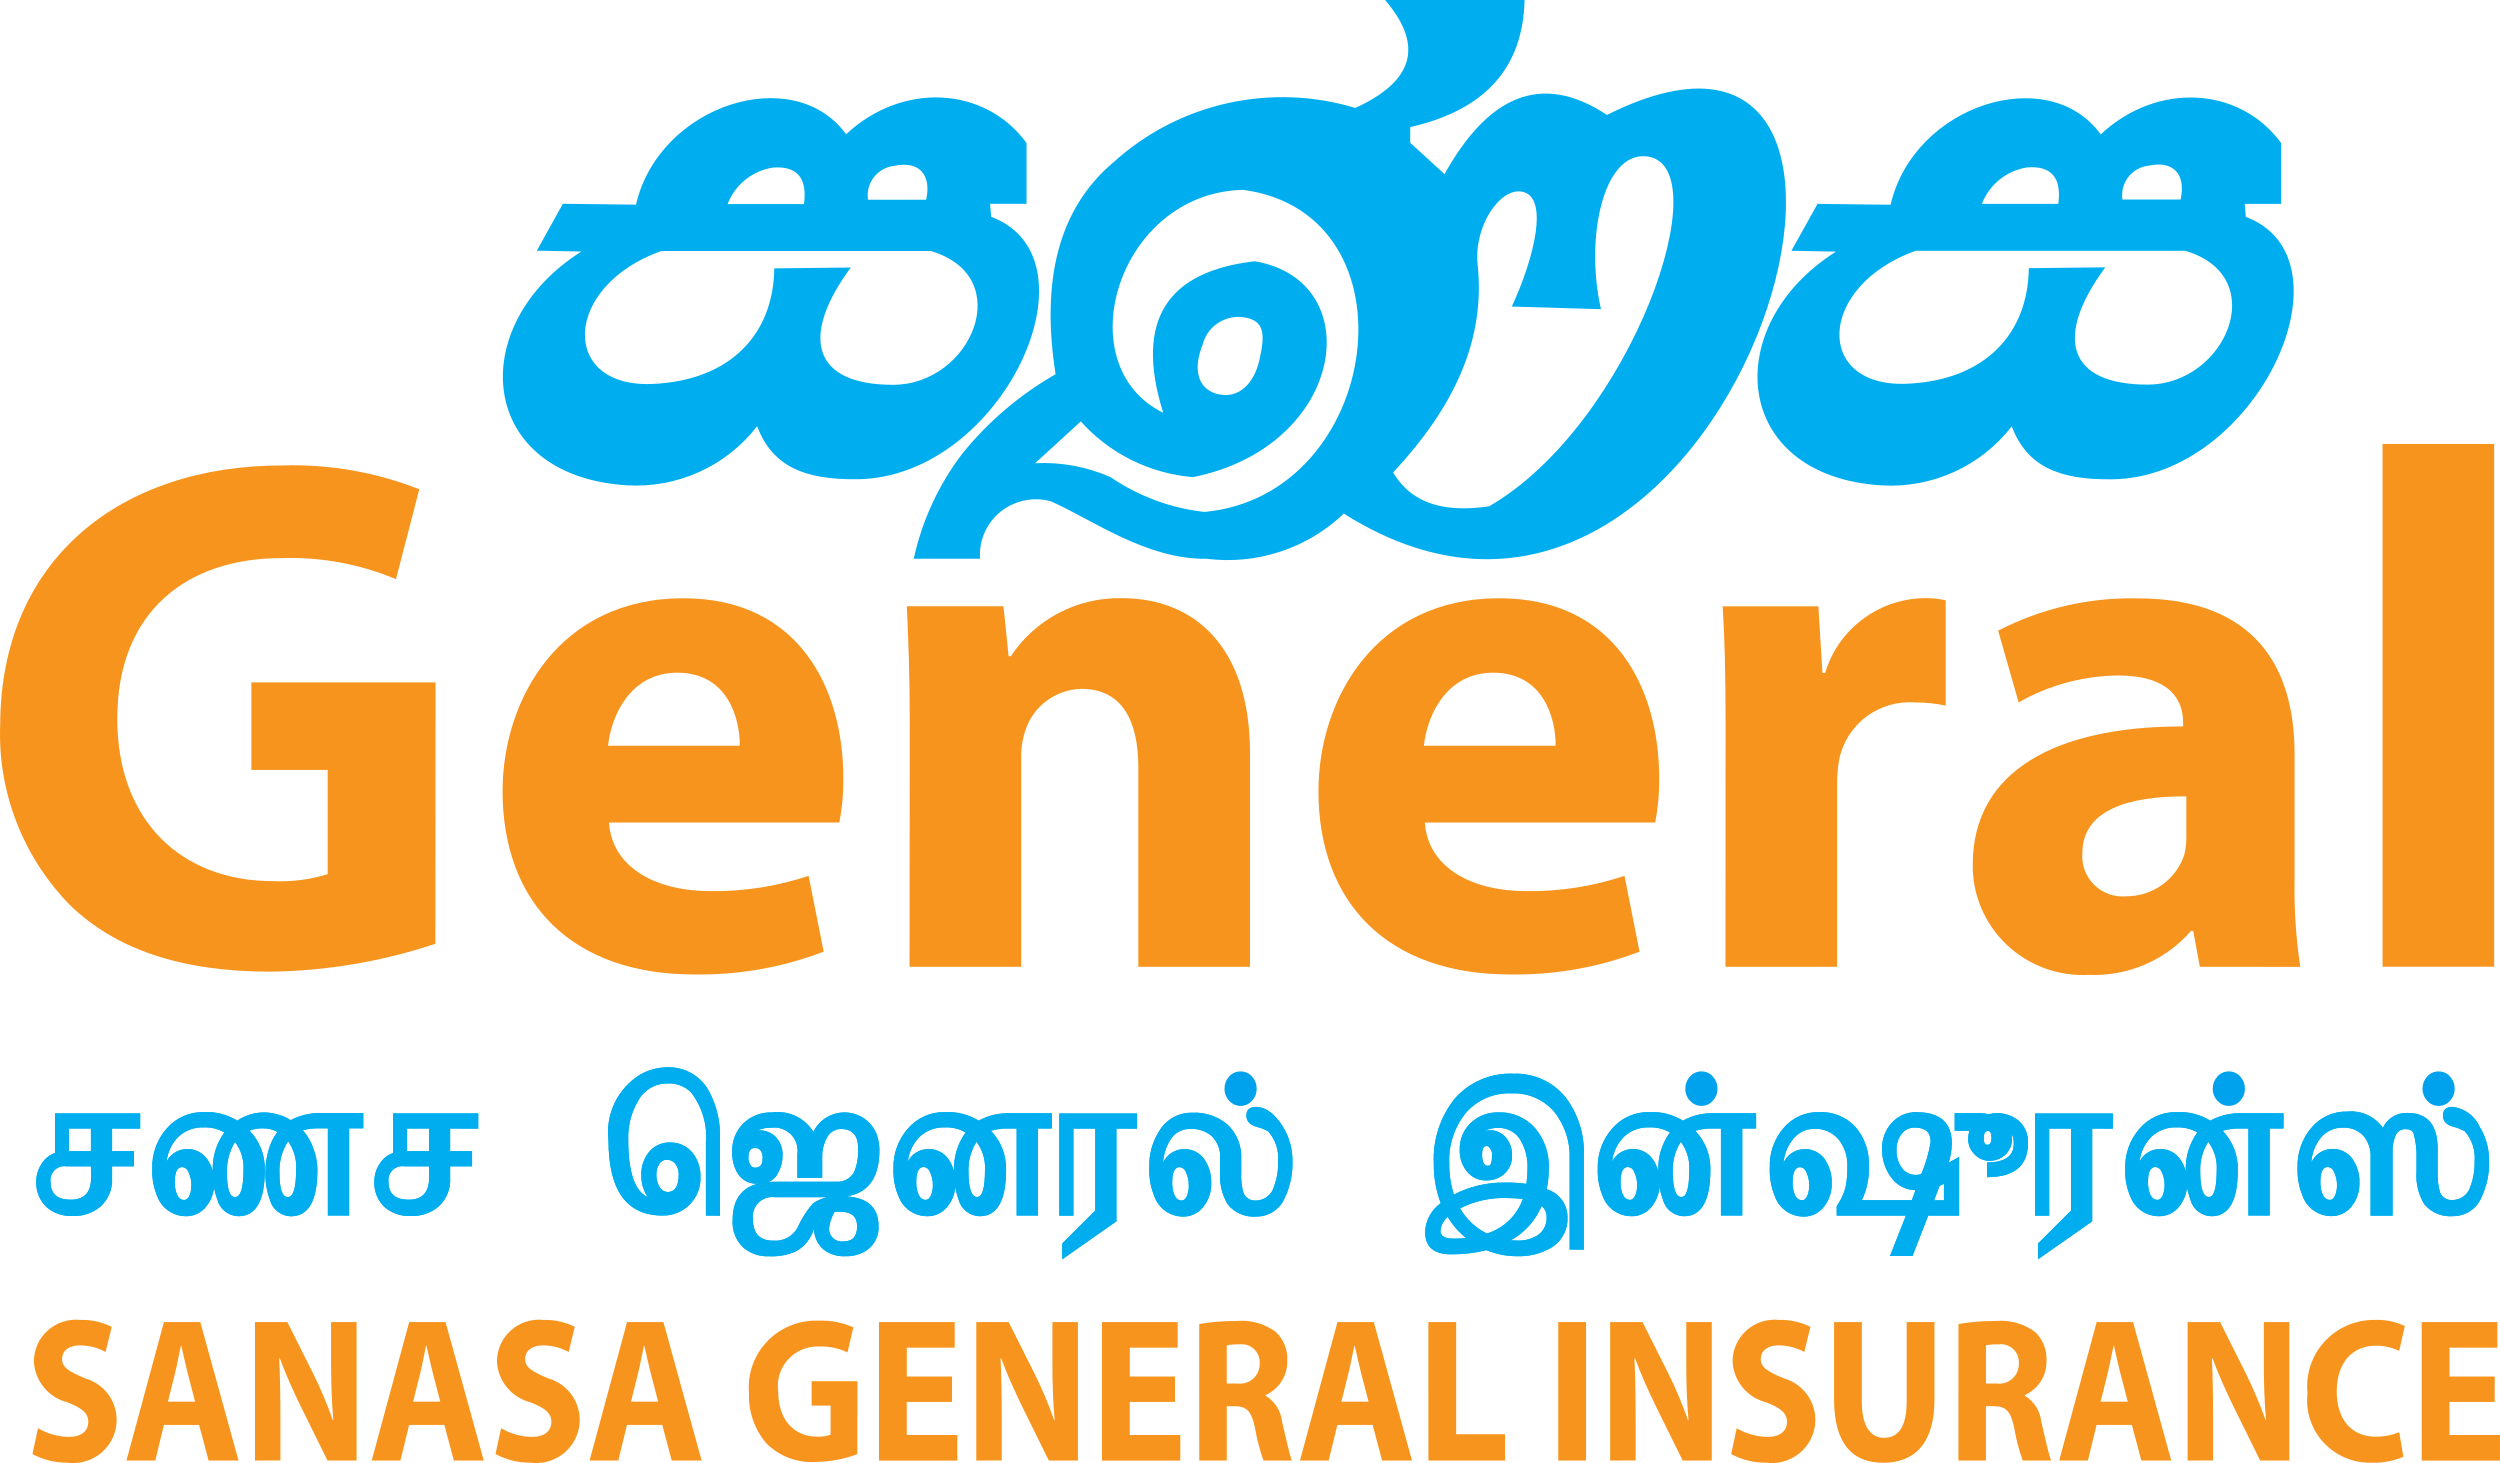
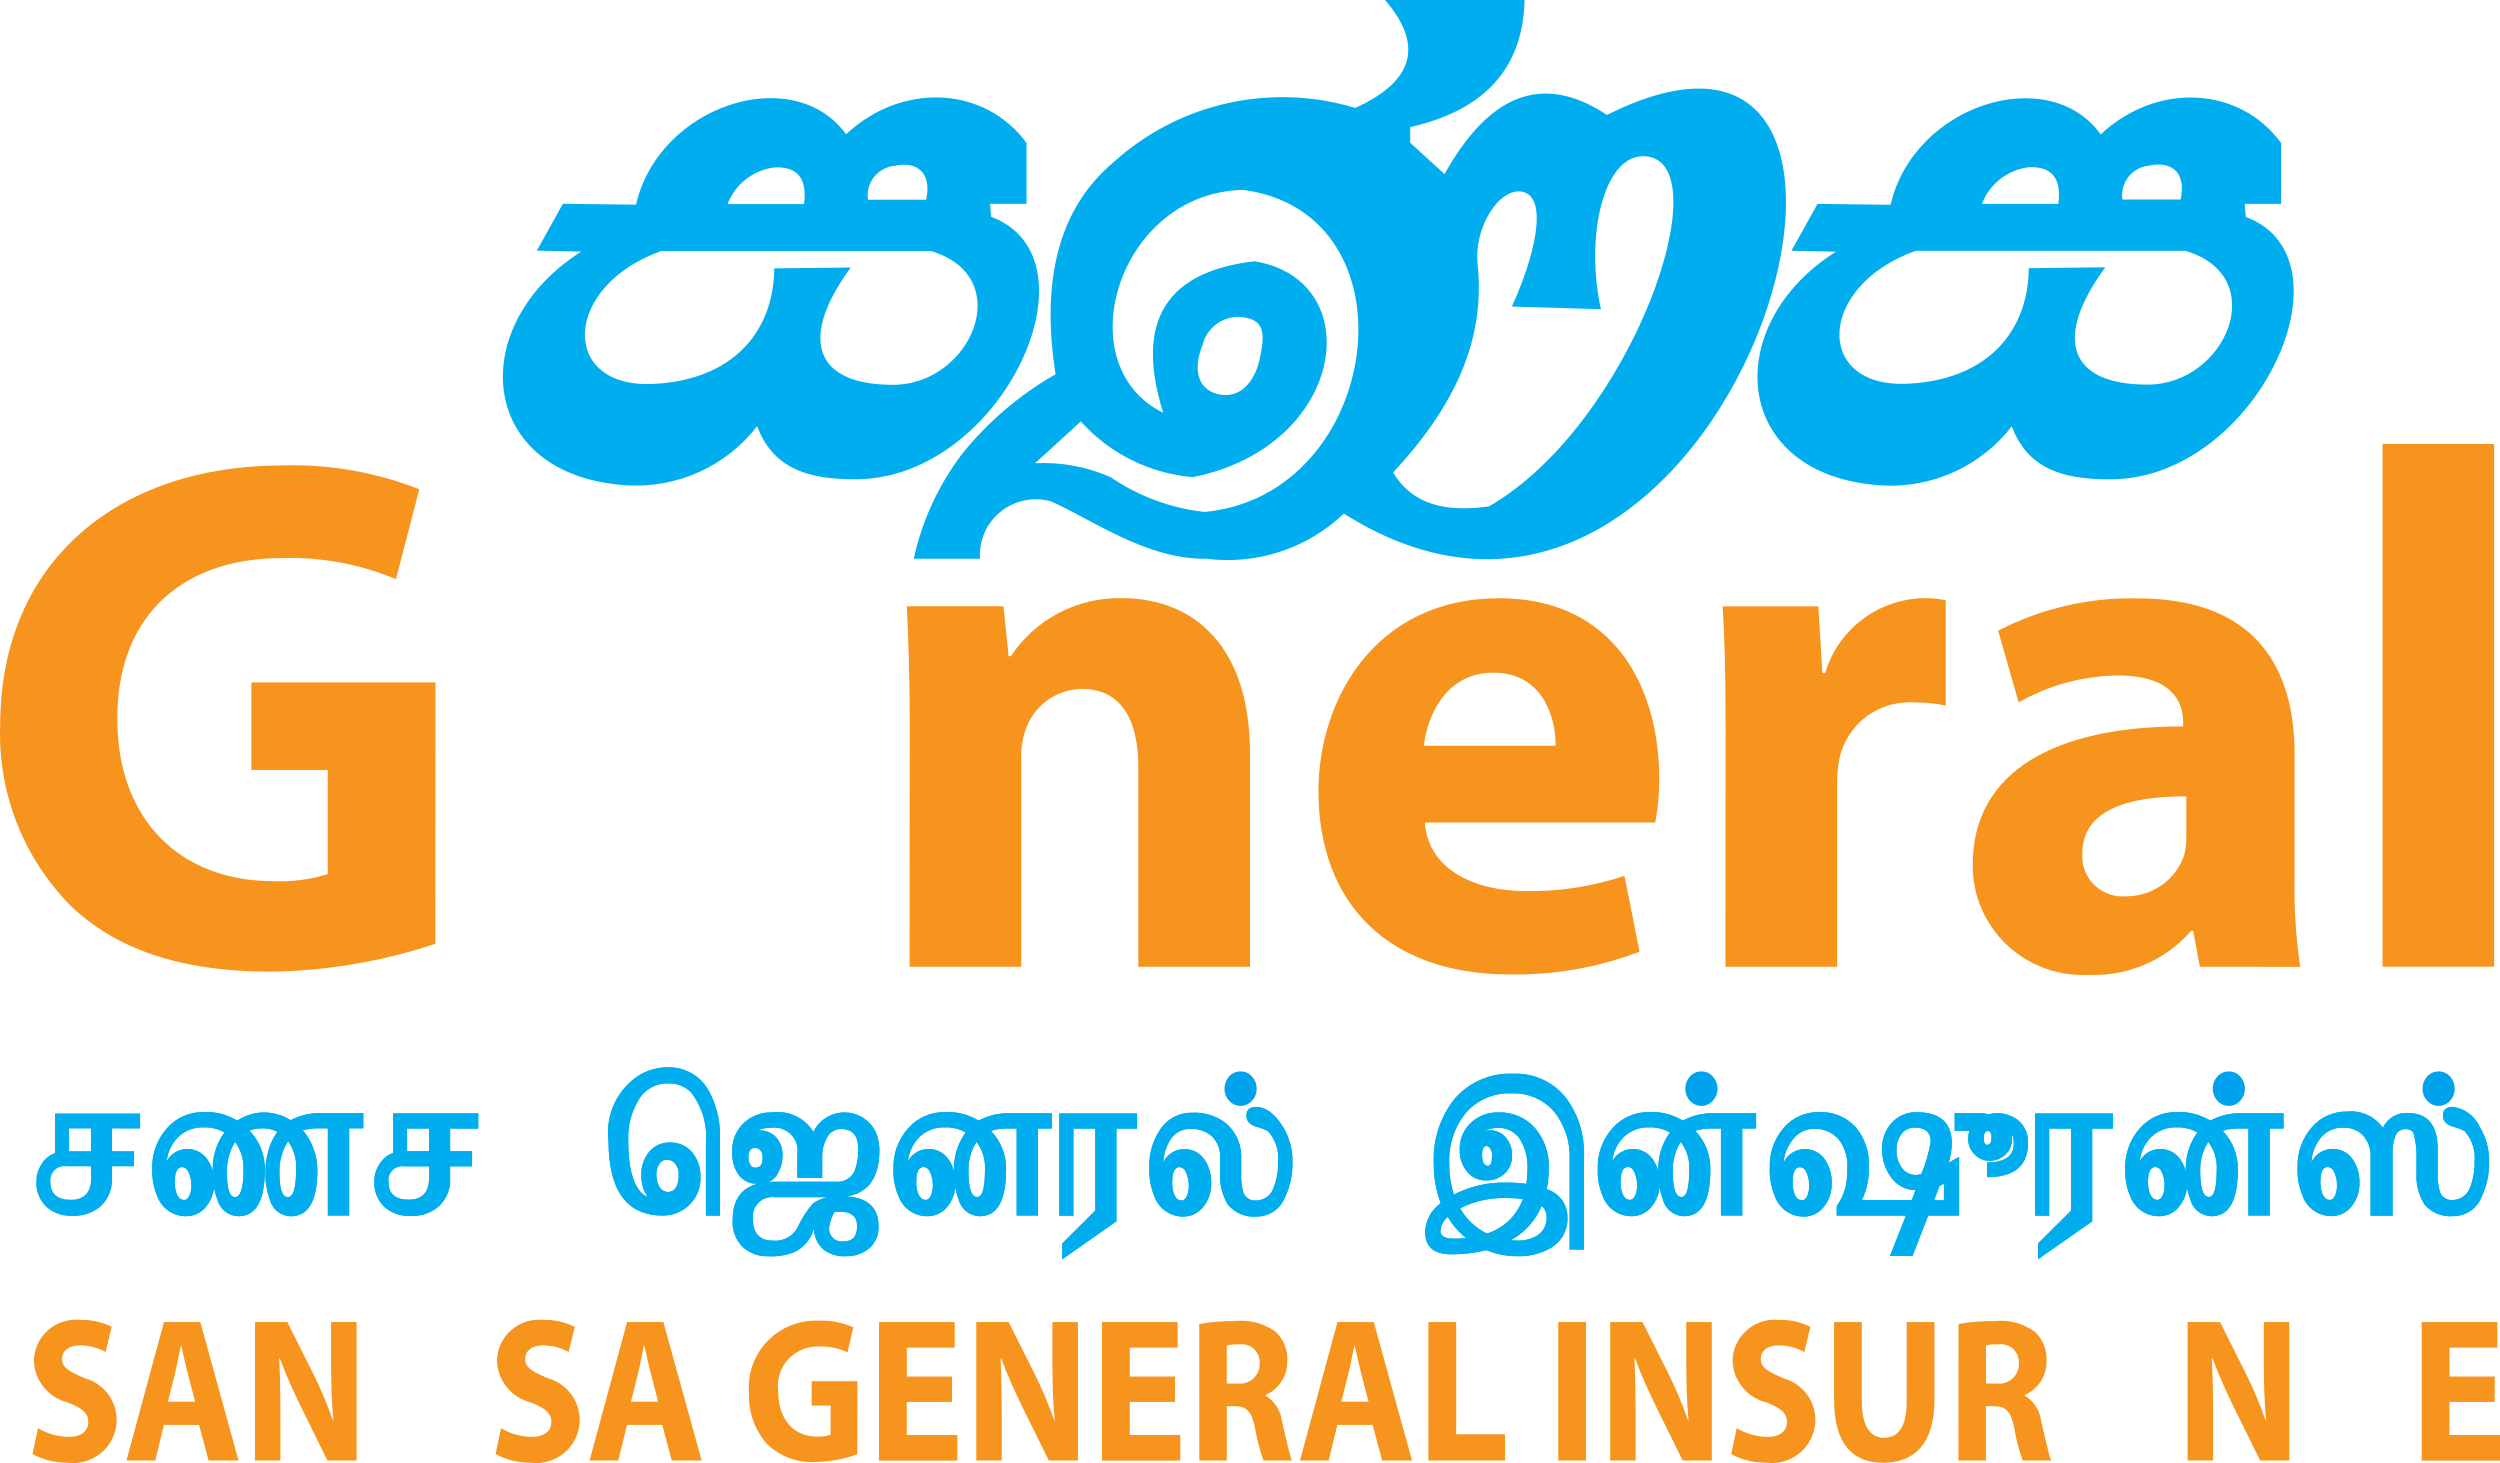
<svg xmlns="http://www.w3.org/2000/svg" width="176" height="103" viewBox="0 0 176 103" fill="none">
  <path fill-rule="evenodd" clip-rule="evenodd" d="M46.55 17.67H65.523C71.629 19.463 68.39 27.093 62.869 27.091C57.268 27.091 56.251 23.788 59.895 18.832L54.51 18.894C54.459 23.489 51.45 26.803 45.909 27.031C39.404 27.295 39.594 20.158 46.55 17.67ZM61.101 14.06H65.201C65.574 12.389 64.799 11.288 62.954 11.675C62.673 11.706 62.401 11.794 62.154 11.932C61.907 12.07 61.691 12.256 61.519 12.478C61.346 12.701 61.221 12.956 61.15 13.227C61.079 13.499 61.064 13.782 61.106 14.06H61.101ZM51.218 14.367H56.602C56.845 12.532 56.121 11.675 54.431 11.797C53.714 11.904 53.039 12.199 52.475 12.65C51.911 13.102 51.479 13.694 51.223 14.367H51.218ZM81.888 29.055C75.066 25.725 78.665 13.551 87.525 13.367C99.983 15.041 97.299 34.894 84.788 36.04C82.416 35.775 80.148 34.933 78.184 33.59C76.515 32.854 74.694 32.518 72.87 32.611L76.09 29.669C78.115 31.933 80.942 33.337 83.984 33.59C94.775 31.424 96.385 19.741 88.332 18.393C82.235 19.098 79.828 22.469 81.89 29.057L81.888 29.055ZM106.438 21.583L112.708 21.767C111.575 16.762 112.857 10.78 115.843 11.001C121.226 11.396 114.881 29.837 104.83 35.648C101.921 36.064 99.484 35.616 98.077 33.263C102.359 28.664 104.588 23.966 104.026 18.633C103.741 15.93 105.599 13.189 107.163 13.495C109.064 13.869 108.02 18.145 106.438 21.57V21.583ZM68.998 39.337H64.328C64.907 36.673 66.061 34.165 67.71 31.984C69.534 29.71 71.774 27.797 74.314 26.345C73.292 19.87 74.448 14.717 78.419 11.398C80.675 9.357 83.428 7.933 86.408 7.267C89.388 6.601 92.491 6.715 95.412 7.599C99.546 5.72 100.245 3.187 97.508 0H107.33C107.223 4.779 104.539 7.761 99.279 8.946V10.05L101.694 12.257C104.699 6.884 108.403 4.964 113.13 8.091C138.658 -4.691 121.794 53.349 94.605 36.157C93.337 37.37 91.811 38.285 90.138 38.835C88.466 39.386 86.69 39.557 84.942 39.337C80.725 39.399 76.968 36.621 73.988 35.293C73.379 35.125 72.738 35.104 72.12 35.233C71.501 35.361 70.923 35.635 70.433 36.031C69.944 36.428 69.558 36.935 69.307 37.51C69.057 38.086 68.95 38.712 68.995 39.337H68.998ZM139.522 14.353H144.906C145.147 12.518 144.423 11.661 142.735 11.783C142.018 11.89 141.343 12.184 140.779 12.636C140.215 13.088 139.782 13.68 139.526 14.353H139.522ZM149.415 14.046H153.514C153.888 12.374 153.111 11.274 151.268 11.661C150.986 11.692 150.714 11.779 150.468 11.918C150.221 12.056 150.005 12.241 149.832 12.464C149.66 12.687 149.534 12.941 149.463 13.213C149.393 13.485 149.378 13.768 149.419 14.046H149.415ZM134.867 17.655H153.84C159.946 19.449 156.71 27.078 151.187 27.077C145.585 27.077 144.568 23.774 148.213 18.818L142.827 18.88C142.777 23.475 139.767 26.789 134.225 27.016C127.722 27.28 127.91 20.144 134.867 17.655ZM127.955 14.353L133.097 14.415C134.734 7.358 144.219 4.381 147.892 9.46C151.857 5.748 157.679 6.076 160.593 10.072V14.353H158.026L158.106 15.27C165.99 18.226 158.882 33.614 148.701 33.744C144.888 33.792 142.695 32.806 141.625 30.014C140.558 31.398 139.164 32.501 137.566 33.226C135.968 33.951 134.215 34.276 132.46 34.172C121.881 33.514 121.038 22.9 129.252 17.716L126.115 17.654L127.955 14.353ZM85.742 27.75C84.184 27.365 84.04 25.803 84.656 24.294C84.793 23.723 85.122 23.216 85.588 22.855C86.055 22.494 86.631 22.3 87.223 22.306C89.059 22.41 89.088 23.453 88.667 25.328C88.316 26.918 87.255 28.122 85.733 27.743L85.742 27.75ZM39.627 14.346L44.773 14.408C46.409 7.351 55.893 4.374 59.566 9.453C63.53 5.742 69.353 6.07 72.268 10.066V14.346H69.701L69.78 15.264C77.664 18.22 70.558 33.608 60.374 33.738C56.565 33.786 54.37 32.8 53.3 30.008C52.233 31.392 50.839 32.495 49.241 33.22C47.643 33.945 45.89 34.27 44.136 34.166C33.558 33.507 32.712 22.893 40.927 17.709L37.792 17.647L39.627 14.346Z" fill="#00AEEF" />
  <path d="M2.675 100.546C3.331 100.934 4.078 101.145 4.842 101.158C5.74 101.158 6.215 100.738 6.215 100.096C6.215 99.498 5.803 99.141 4.771 98.733C4.113 98.57 3.526 98.201 3.097 97.681C2.667 97.161 2.418 96.518 2.386 95.847C2.385 95.435 2.472 95.028 2.641 94.651C2.809 94.275 3.055 93.938 3.364 93.662C3.672 93.386 4.036 93.178 4.431 93.05C4.826 92.922 5.244 92.878 5.657 92.921C6.423 92.9 7.182 93.068 7.865 93.411L7.433 95.179C6.881 94.876 6.26 94.717 5.628 94.716C4.776 94.716 4.37 95.161 4.37 95.659C4.37 96.278 4.851 96.551 5.975 97.03C6.723 97.239 7.363 97.721 7.767 98.379C8.17 99.037 8.307 99.822 8.149 100.576C7.991 101.33 7.55 101.997 6.915 102.442C6.281 102.886 5.499 103.076 4.729 102.972C3.876 102.978 3.036 102.77 2.287 102.366L2.675 100.546Z" fill="#F7941D" />
  <path d="M11.539 100.317L10.93 102.82H8.903L11.543 93.072H14.1L16.791 102.82H14.684L14.018 100.317H11.539ZM13.736 98.676L13.197 96.609C13.048 96.032 12.895 95.302 12.762 94.731H12.735C12.608 95.305 12.478 96.044 12.338 96.611L11.822 98.678L13.736 98.676Z" fill="#F7941D" />
  <path d="M17.95 102.822V93.072H20.226L22.022 96.649C22.561 97.732 23.033 98.847 23.435 99.988H23.469C23.349 98.7 23.309 97.39 23.309 95.916V93.072H25.102V102.82H23.055L21.202 99.067C20.687 98.016 20.119 96.766 19.7 95.625H19.657C19.718 96.916 19.742 98.294 19.742 99.886V102.815L17.95 102.822Z" fill="#F7941D" />
-   <path d="M28.8 100.317L28.191 102.82H26.169L28.808 93.072H31.366L34.056 102.82H31.95L31.284 100.317H28.8ZM30.997 98.676L30.458 96.609C30.308 96.032 30.156 95.302 30.023 94.731H29.995C29.869 95.305 29.739 96.044 29.599 96.611L29.083 98.678L30.997 98.676Z" fill="#F7941D" />
  <path d="M35.275 100.546C35.93 100.934 36.677 101.145 37.441 101.158C38.34 101.158 38.815 100.738 38.815 100.096C38.815 99.498 38.403 99.141 37.371 98.733C36.713 98.57 36.126 98.201 35.696 97.681C35.267 97.161 35.017 96.518 34.986 95.847C34.985 95.435 35.072 95.028 35.24 94.651C35.409 94.275 35.655 93.938 35.964 93.662C36.272 93.386 36.635 93.178 37.03 93.05C37.425 92.922 37.843 92.878 38.257 92.921C39.022 92.9 39.781 93.068 40.465 93.411L40.033 95.179C39.48 94.876 38.859 94.717 38.228 94.716C37.375 94.716 36.969 95.161 36.969 95.659C36.969 96.278 37.451 96.551 38.574 97.03C39.322 97.239 39.963 97.721 40.366 98.379C40.77 99.037 40.906 99.822 40.748 100.576C40.59 101.33 40.149 101.997 39.515 102.442C38.88 102.886 38.099 103.076 37.329 102.972C36.476 102.978 35.636 102.77 34.886 102.366L35.275 100.546Z" fill="#F7941D" />
  <path d="M44.138 100.317L43.528 102.82H41.506L44.146 93.072H46.703L49.394 102.82H47.29L46.625 100.317H44.138ZM46.334 98.676L45.795 96.609C45.646 96.032 45.493 95.302 45.36 94.731H45.333C45.206 95.305 45.076 96.044 44.937 96.611L44.42 98.678L46.334 98.676Z" fill="#F7941D" />
  <path d="M60.356 102.372C59.433 102.718 58.456 102.903 57.468 102.919C56.822 102.965 56.173 102.872 55.566 102.647C54.96 102.421 54.409 102.068 53.953 101.612C53.111 100.623 52.675 99.357 52.73 98.064C52.672 97.398 52.759 96.727 52.983 96.097C53.208 95.467 53.566 94.891 54.034 94.409C54.501 93.927 55.067 93.55 55.694 93.303C56.321 93.055 56.994 92.944 57.667 92.975C58.495 92.947 59.318 93.107 60.074 93.443L59.665 95.208C59.038 94.91 58.347 94.769 57.653 94.794C57.245 94.781 56.839 94.855 56.463 95.013C56.087 95.171 55.751 95.409 55.478 95.709C55.204 96.01 55.001 96.365 54.881 96.752C54.761 97.139 54.728 97.547 54.784 97.948C54.784 99.961 55.907 101.139 57.512 101.139C57.839 101.157 58.166 101.11 58.474 101.003V98.954H57.138V97.235H60.363L60.356 102.372Z" fill="#F7941D" />
  <path d="M67.019 98.698H63.837V101.023H67.395V102.828H61.882V93.072H67.21V94.877H63.84V96.908H67.023L67.019 98.698Z" fill="#F7941D" />
  <path d="M68.731 102.822V93.072H71.008L72.804 96.649C73.343 97.732 73.815 98.847 74.217 99.988H74.251C74.13 98.7 74.09 97.39 74.09 95.916V93.072H75.884V102.82H73.837L71.984 99.067C71.469 98.016 70.901 96.766 70.482 95.625H70.439C70.5 96.916 70.524 98.294 70.524 99.886V102.815L68.731 102.822Z" fill="#F7941D" />
  <path d="M82.718 98.698H79.535V101.023H83.093V102.828H77.581V93.072H82.909V94.877H79.538V96.908H82.721L82.718 98.698Z" fill="#F7941D" />
  <path d="M84.426 93.209C85.284 93.062 86.153 92.992 87.024 92.999C88.021 92.901 89.019 93.177 89.822 93.772C90.096 94.035 90.31 94.354 90.448 94.707C90.587 95.059 90.647 95.437 90.624 95.815C90.634 96.319 90.495 96.814 90.224 97.239C89.953 97.665 89.561 98.002 89.098 98.21V98.256C89.418 98.452 89.687 98.717 89.888 99.032C90.088 99.347 90.213 99.702 90.254 100.072C90.52 101.174 90.781 102.444 90.952 102.823H88.951C88.687 102.084 88.488 101.324 88.356 100.551C88.115 99.332 87.752 99.007 86.947 98.995H86.366V102.823H84.428L84.426 93.209ZM86.364 97.4H87.13C87.328 97.424 87.529 97.406 87.719 97.346C87.909 97.285 88.083 97.185 88.231 97.052C88.378 96.918 88.494 96.755 88.572 96.573C88.649 96.391 88.686 96.194 88.68 95.996C88.695 95.809 88.669 95.62 88.601 95.443C88.533 95.267 88.427 95.108 88.289 94.978C88.151 94.848 87.986 94.751 87.805 94.692C87.624 94.634 87.432 94.617 87.244 94.642C86.949 94.631 86.653 94.656 86.364 94.716V97.4Z" fill="#F7941D" />
  <path d="M94.149 100.317L93.54 102.82H91.518L94.157 93.072H96.715L99.405 102.82H97.3L96.636 100.317H94.149ZM96.346 98.676L95.807 96.609C95.659 96.032 95.505 95.302 95.372 94.731H95.345C95.218 95.305 95.088 96.044 94.948 96.611L94.432 98.678L96.346 98.676Z" fill="#F7941D" />
  <path d="M100.558 93.072H102.514V100.972H105.955V102.82H100.559L100.558 93.072Z" fill="#F7941D" />
  <path d="M111.658 93.073H109.701V102.821H111.658V93.073Z" fill="#F7941D" />
  <path d="M113.356 102.822V93.072H115.633L117.428 96.649C117.966 97.732 118.438 98.848 118.84 99.988H118.874C118.753 98.7 118.713 97.39 118.713 95.916V93.072H120.509V102.82H118.461L116.608 99.067C116.093 98.016 115.525 96.766 115.106 95.625H115.063C115.124 96.916 115.148 98.294 115.148 99.886V102.815L113.356 102.822Z" fill="#F7941D" />
  <path d="M122.264 100.546C122.92 100.934 123.667 101.145 124.431 101.158C125.329 101.158 125.804 100.738 125.804 100.096C125.804 99.498 125.392 99.141 124.36 98.733C123.702 98.57 123.114 98.201 122.685 97.681C122.255 97.161 122.005 96.518 121.974 95.847C121.973 95.435 122.06 95.028 122.228 94.651C122.396 94.275 122.643 93.938 122.951 93.662C123.26 93.386 123.623 93.178 124.018 93.05C124.413 92.922 124.831 92.878 125.244 92.921C126.01 92.9 126.769 93.068 127.453 93.411L127.021 95.179C126.468 94.876 125.847 94.717 125.215 94.716C124.363 94.716 123.957 95.161 123.957 95.659C123.957 96.278 124.439 96.551 125.562 97.03C126.31 97.239 126.951 97.721 127.354 98.379C127.758 99.037 127.894 99.822 127.736 100.576C127.578 101.33 127.137 101.997 126.503 102.442C125.868 102.886 125.087 103.076 124.317 102.972C123.464 102.978 122.623 102.77 121.874 102.366L122.264 100.546Z" fill="#F7941D" />
  <path d="M131.073 93.072V98.678C131.073 100.362 131.647 101.222 132.639 101.222C133.666 101.222 134.23 100.406 134.23 98.678V93.072H136.186V98.542C136.186 101.549 134.837 102.979 132.575 102.979C130.393 102.979 129.119 101.613 129.119 98.517V93.072H131.073Z" fill="#F7941D" />
  <path d="M137.876 93.209C138.734 93.062 139.603 92.992 140.473 92.999C141.471 92.901 142.469 93.177 143.271 93.772C143.546 94.035 143.759 94.354 143.898 94.707C144.036 95.059 144.096 95.437 144.074 95.815C144.083 96.319 143.944 96.814 143.673 97.239C143.402 97.665 143.011 98.002 142.548 98.21V98.256C142.867 98.452 143.137 98.717 143.337 99.032C143.537 99.346 143.662 99.702 143.703 100.072C143.971 101.174 144.231 102.444 144.401 102.823H142.4C142.136 102.084 141.937 101.324 141.805 100.551C141.564 99.332 141.202 99.007 140.396 98.995H139.809V102.823H137.873L137.876 93.209ZM139.812 97.4H140.578C140.776 97.424 140.977 97.406 141.166 97.346C141.356 97.285 141.531 97.185 141.678 97.052C141.826 96.918 141.942 96.755 142.019 96.573C142.097 96.391 142.134 96.194 142.128 95.996C142.143 95.809 142.116 95.62 142.048 95.444C141.981 95.268 141.874 95.109 141.736 94.979C141.599 94.849 141.433 94.751 141.252 94.693C141.072 94.635 140.88 94.617 140.692 94.642C140.396 94.63 140.1 94.656 139.811 94.716L139.812 97.4Z" fill="#F7941D" />
-   <path d="M147.599 100.317L146.989 102.82H144.967L147.607 93.072H150.164L152.856 102.82H150.75L150.086 100.317H147.599ZM149.795 98.676L149.256 96.609C149.107 96.032 148.954 95.302 148.821 94.731H148.794C148.667 95.305 148.537 96.044 148.398 96.611L147.881 98.678L149.795 98.676Z" fill="#F7941D" />
  <path d="M154.008 102.822V93.072H156.291L158.086 96.649C158.625 97.732 159.097 98.847 159.5 99.988H159.533C159.413 98.7 159.373 97.39 159.373 95.916V93.072H161.167V102.82H159.115L157.262 99.067C156.747 98.016 156.179 96.766 155.76 95.625H155.717C155.778 96.916 155.802 98.294 155.802 99.886V102.815L154.008 102.822Z" fill="#F7941D" />
-   <path d="M169.197 102.553C168.502 102.856 167.747 102.999 166.988 102.973C166.352 102.994 165.719 102.879 165.132 102.635C164.545 102.391 164.018 102.025 163.587 101.561C163.156 101.097 162.832 100.546 162.636 99.946C162.439 99.346 162.376 98.711 162.451 98.085C162.38 97.43 162.449 96.768 162.654 96.142C162.86 95.516 163.197 94.941 163.643 94.453C164.089 93.965 164.634 93.577 165.242 93.313C165.851 93.049 166.508 92.915 167.172 92.921C167.907 92.889 168.638 93.038 169.3 93.354L168.902 95.103C168.39 94.857 167.828 94.732 167.259 94.737C165.717 94.737 164.507 95.796 164.507 97.964C164.507 99.918 165.53 101.144 167.27 101.144C167.831 101.147 168.386 101.039 168.904 100.826L169.197 102.553Z" fill="#F7941D" />
  <path d="M175.625 98.698H172.442V101.023H176V102.828H170.487V93.072H175.815V94.877H172.445V96.908H175.628L175.625 98.698Z" fill="#F7941D" />
-   <path d="M7.89 79.45V81.041H9.434V82.111H7.89V82.926C7.913 83.305 7.85 83.683 7.707 84.034C7.563 84.385 7.343 84.7 7.061 84.955C6.511 85.407 5.81 85.639 5.097 85.606C4.446 85.634 3.807 85.421 3.306 85.008C3.051 84.774 2.851 84.487 2.72 84.167C2.59 83.847 2.532 83.503 2.552 83.159C2.554 82.722 2.685 82.295 2.929 81.931C3.145 81.576 3.479 81.306 3.874 81.168V78.383H9.868V79.454L7.89 79.45ZM6.401 82.108H4.681C4.53 82.085 4.376 82.098 4.23 82.145C4.085 82.192 3.952 82.272 3.843 82.378C3.735 82.485 3.652 82.615 3.603 82.758C3.553 82.902 3.538 83.055 3.558 83.205C3.558 84.04 4.03 84.458 4.975 84.459C5.938 84.459 6.416 83.942 6.411 82.909L6.401 82.108ZM6.401 79.45H4.858V81.041H6.401V79.45Z" fill="#00AEEF" />
  <path d="M7.89 79.45V81.041H9.434V82.111H7.89V82.926C7.913 83.305 7.85 83.683 7.707 84.034C7.563 84.385 7.343 84.7 7.061 84.955C6.511 85.407 5.81 85.639 5.097 85.606C4.446 85.634 3.807 85.421 3.306 85.008C3.051 84.774 2.851 84.487 2.72 84.167C2.59 83.847 2.532 83.503 2.552 83.159C2.554 82.722 2.685 82.295 2.929 81.931C3.145 81.576 3.479 81.306 3.874 81.168V78.383H9.868V79.454L7.89 79.45ZM6.401 82.108H4.681C4.53 82.085 4.376 82.098 4.23 82.145C4.085 82.192 3.952 82.272 3.843 82.378C3.735 82.485 3.652 82.615 3.603 82.758C3.553 82.902 3.538 83.055 3.558 83.205C3.558 84.04 4.03 84.458 4.975 84.459C5.938 84.459 6.416 83.942 6.411 82.909L6.401 82.108ZM6.401 79.45H4.858V81.041H6.401V79.45Z" fill="#00AEEF" />
  <path d="M24.582 79.436V85.574H23.081V79.436H22.495C22.097 79.423 21.7 79.468 21.316 79.57C21.648 79.946 21.902 80.383 22.063 80.856C22.243 81.33 22.34 81.831 22.347 82.337C22.347 84.53 21.724 85.627 20.478 85.628C20.14 85.621 19.812 85.505 19.546 85.297C19.28 85.09 19.09 84.802 19.004 84.477C18.772 83.842 18.664 83.17 18.683 82.496C18.685 82 18.755 81.507 18.89 81.03C19.012 80.546 19.23 80.091 19.532 79.691C19.226 79.519 18.879 79.431 18.527 79.436C18.199 79.424 17.871 79.479 17.564 79.596C18.276 80.333 18.665 81.32 18.644 82.34C18.644 84.528 18.024 85.623 16.783 85.624C16.441 85.615 16.111 85.496 15.843 85.284C15.576 85.072 15.386 84.779 15.302 84.45C15.072 83.823 14.963 83.158 14.981 82.491C14.926 81.503 15.214 80.527 15.798 79.724C15.354 79.472 14.849 79.348 14.338 79.367C14.015 79.355 13.693 79.406 13.39 79.518C13.087 79.629 12.81 79.799 12.573 80.017C12.097 80.486 11.8 81.104 11.732 81.766C11.867 81.506 12.07 81.287 12.32 81.133C12.57 80.979 12.858 80.895 13.152 80.89C13.439 80.881 13.723 80.945 13.977 81.075C14.232 81.206 14.448 81.399 14.606 81.636C14.934 82.124 15.099 82.703 15.078 83.289C15.095 83.877 14.904 84.452 14.537 84.914C14.369 85.139 14.15 85.32 13.897 85.443C13.644 85.566 13.365 85.628 13.083 85.622C12.648 85.621 12.223 85.488 11.865 85.242C11.508 84.995 11.235 84.646 11.082 84.242C10.814 83.62 10.689 82.947 10.717 82.272C10.685 81.233 11.052 80.221 11.743 79.44C12.062 79.071 12.459 78.777 12.906 78.579C13.353 78.381 13.839 78.283 14.328 78.293C15.163 78.246 15.992 78.456 16.703 78.893C17.28 78.505 17.965 78.303 18.662 78.315C18.97 78.325 19.274 78.375 19.569 78.465C19.886 78.541 20.187 78.675 20.454 78.862C21.159 78.494 21.95 78.321 22.745 78.362H25.576V79.433L24.582 79.436ZM13.252 82.48C13.219 82.393 13.162 82.317 13.087 82.261C13.012 82.204 12.923 82.17 12.83 82.162C12.479 82.162 12.303 82.515 12.303 83.222C12.298 83.493 12.341 83.762 12.429 84.017C12.548 84.324 12.728 84.477 12.968 84.477C13.138 84.477 13.273 84.348 13.369 84.092C13.439 83.888 13.474 83.672 13.473 83.456C13.48 83.115 13.404 82.777 13.252 82.47V82.48ZM16.546 80.384C16.145 81.038 15.947 81.795 15.978 82.559C15.978 83.7 16.165 84.27 16.539 84.27C16.94 84.27 17.141 83.63 17.141 82.35C17.18 81.646 16.969 80.95 16.546 80.384ZM20.281 80.34C19.857 80.996 19.645 81.766 19.674 82.545C19.674 83.695 19.87 84.27 20.26 84.27C20.65 84.27 20.846 83.63 20.846 82.35C20.897 81.635 20.697 80.925 20.281 80.34Z" fill="#00AEEF" />
  <path d="M24.582 79.436V85.574H23.081V79.436H22.495C22.097 79.423 21.7 79.468 21.316 79.57C21.648 79.946 21.902 80.383 22.063 80.856C22.243 81.33 22.34 81.831 22.347 82.337C22.347 84.53 21.724 85.627 20.478 85.628C20.14 85.621 19.812 85.505 19.546 85.297C19.28 85.09 19.09 84.802 19.004 84.477C18.772 83.842 18.664 83.17 18.683 82.496C18.685 82 18.755 81.507 18.89 81.03C19.012 80.546 19.23 80.091 19.532 79.691C19.226 79.519 18.879 79.431 18.527 79.436C18.199 79.424 17.871 79.479 17.564 79.596C18.276 80.333 18.665 81.32 18.644 82.34C18.644 84.528 18.024 85.623 16.783 85.624C16.441 85.615 16.111 85.496 15.843 85.284C15.576 85.072 15.386 84.779 15.302 84.45C15.072 83.823 14.963 83.158 14.981 82.491C14.926 81.503 15.214 80.527 15.798 79.724C15.354 79.472 14.849 79.348 14.338 79.367C14.015 79.355 13.693 79.406 13.39 79.518C13.087 79.629 12.81 79.799 12.573 80.017C12.097 80.486 11.8 81.104 11.732 81.766C11.867 81.506 12.07 81.287 12.32 81.133C12.57 80.979 12.858 80.895 13.152 80.89C13.439 80.881 13.723 80.945 13.977 81.075C14.232 81.206 14.448 81.399 14.606 81.636C14.934 82.124 15.099 82.703 15.078 83.289C15.095 83.877 14.904 84.452 14.537 84.914C14.369 85.139 14.15 85.32 13.897 85.443C13.644 85.566 13.365 85.628 13.083 85.622C12.648 85.621 12.223 85.488 11.865 85.242C11.508 84.995 11.235 84.646 11.082 84.242C10.814 83.62 10.689 82.947 10.717 82.272C10.685 81.233 11.052 80.221 11.743 79.44C12.062 79.071 12.459 78.777 12.906 78.579C13.353 78.381 13.839 78.283 14.328 78.293C15.163 78.246 15.992 78.456 16.703 78.893C17.28 78.505 17.965 78.303 18.662 78.315C18.97 78.325 19.274 78.375 19.569 78.465C19.886 78.541 20.187 78.675 20.454 78.862C21.159 78.494 21.95 78.321 22.745 78.362H25.576V79.433L24.582 79.436ZM13.252 82.48C13.219 82.393 13.162 82.317 13.087 82.261C13.012 82.204 12.923 82.17 12.83 82.162C12.479 82.162 12.303 82.515 12.303 83.222C12.298 83.493 12.341 83.762 12.429 84.017C12.548 84.324 12.728 84.477 12.968 84.477C13.138 84.477 13.273 84.348 13.369 84.092C13.439 83.888 13.474 83.672 13.473 83.456C13.478 83.118 13.402 82.783 13.252 82.48ZM16.546 80.394C16.145 81.048 15.947 81.804 15.978 82.569C15.978 83.71 16.165 84.28 16.539 84.28C16.94 84.28 17.141 83.64 17.141 82.359C17.18 81.655 16.969 80.96 16.546 80.394ZM20.281 80.349C19.857 81.006 19.645 81.775 19.674 82.555C19.674 83.705 19.87 84.28 20.26 84.28C20.65 84.28 20.846 83.64 20.846 82.359C20.898 81.642 20.699 80.93 20.281 80.343V80.349Z" fill="#00AEEF" />
  <path d="M31.69 79.45V81.04H33.233V82.111H31.69V82.926C31.713 83.305 31.65 83.683 31.507 84.034C31.363 84.385 31.142 84.7 30.86 84.955C30.311 85.407 29.61 85.639 28.897 85.606C28.245 85.634 27.607 85.421 27.106 85.008C26.851 84.774 26.65 84.487 26.52 84.167C26.39 83.847 26.332 83.503 26.352 83.159C26.353 82.722 26.485 82.295 26.729 81.931C26.945 81.576 27.279 81.306 27.674 81.168V78.383H33.668V79.454L31.69 79.45ZM30.201 82.108H28.473C28.322 82.085 28.167 82.098 28.022 82.145C27.877 82.192 27.744 82.272 27.635 82.378C27.526 82.485 27.444 82.615 27.394 82.758C27.345 82.902 27.33 83.054 27.35 83.205C27.35 84.04 27.822 84.458 28.765 84.459C29.728 84.459 30.209 83.942 30.209 82.909L30.201 82.108ZM30.201 79.45H28.657V81.04H30.201V79.45Z" fill="#00AEEF" />
  <path d="M31.69 79.45V81.04H33.233V82.111H31.69V82.926C31.713 83.305 31.65 83.683 31.507 84.034C31.363 84.385 31.142 84.7 30.86 84.955C30.311 85.407 29.61 85.639 28.897 85.606C28.245 85.634 27.607 85.421 27.106 85.008C26.851 84.774 26.65 84.487 26.52 84.167C26.39 83.847 26.332 83.503 26.352 83.159C26.353 82.722 26.485 82.295 26.729 81.931C26.945 81.576 27.279 81.306 27.674 81.168V78.383H33.668V79.454L31.69 79.45ZM30.201 82.108H28.473C28.322 82.085 28.167 82.098 28.022 82.145C27.877 82.192 27.744 82.272 27.635 82.378C27.526 82.485 27.444 82.615 27.394 82.758C27.345 82.902 27.33 83.054 27.35 83.205C27.35 84.04 27.822 84.458 28.765 84.459C29.728 84.459 30.209 83.942 30.209 82.909L30.201 82.108ZM30.201 79.45H28.657V81.04H30.201V79.45Z" fill="#00AEEF" />
  <path d="M49.697 85.576V80.477C49.812 79.195 49.436 77.917 48.644 76.897C48.425 76.682 48.163 76.516 47.874 76.409C47.585 76.301 47.277 76.256 46.969 76.275C46.542 76.276 46.124 76.392 45.76 76.613C45.396 76.834 45.1 77.15 44.906 77.527C44.437 78.337 44.203 79.259 44.227 80.192C44.227 82.508 44.684 83.868 45.597 84.272C45.291 83.816 45.134 83.278 45.148 82.73C45.126 82.142 45.317 81.565 45.687 81.105C45.864 80.888 46.089 80.714 46.345 80.597C46.601 80.48 46.88 80.423 47.162 80.43C47.462 80.421 47.76 80.479 48.033 80.601C48.307 80.724 48.548 80.907 48.739 81.136C49.137 81.632 49.341 82.253 49.313 82.886C49.326 83.249 49.261 83.611 49.123 83.947C48.984 84.284 48.776 84.587 48.511 84.838C48.267 85.079 47.976 85.267 47.656 85.394C47.336 85.52 46.994 85.582 46.65 85.575C44.107 85.575 42.836 83.803 42.836 80.259C42.729 79.359 42.882 78.447 43.278 77.631C43.674 76.814 44.297 76.126 45.073 75.647C45.647 75.324 46.294 75.148 46.955 75.137C47.538 75.113 48.116 75.247 48.628 75.526C49.139 75.805 49.564 76.217 49.856 76.718C50.45 77.775 50.737 78.975 50.687 80.184V85.583L49.697 85.576ZM46.969 81.653H46.875C46.778 81.66 46.684 81.69 46.603 81.743C46.522 81.795 46.456 81.867 46.411 81.952C46.27 82.177 46.2 82.437 46.21 82.701C46.203 82.989 46.272 83.272 46.411 83.525C46.466 83.639 46.553 83.736 46.66 83.805C46.768 83.874 46.893 83.912 47.021 83.915H47.09C47.551 83.859 47.781 83.448 47.781 82.679C47.789 82.425 47.714 82.175 47.566 81.967C47.499 81.868 47.409 81.787 47.303 81.731C47.197 81.675 47.078 81.647 46.958 81.649" fill="#00AEEF" />
  <path d="M49.697 85.576V80.477C49.812 79.195 49.436 77.917 48.644 76.897C48.425 76.682 48.163 76.516 47.874 76.409C47.585 76.301 47.277 76.256 46.969 76.275C46.542 76.276 46.124 76.392 45.76 76.613C45.396 76.834 45.1 77.15 44.906 77.527C44.437 78.337 44.203 79.259 44.227 80.192C44.227 82.508 44.684 83.868 45.597 84.272C45.291 83.816 45.134 83.278 45.148 82.73C45.126 82.142 45.317 81.565 45.687 81.105C45.864 80.888 46.089 80.714 46.345 80.597C46.601 80.48 46.88 80.423 47.162 80.43C47.462 80.421 47.76 80.479 48.033 80.601C48.307 80.724 48.548 80.907 48.739 81.136C49.137 81.632 49.341 82.253 49.313 82.886C49.326 83.249 49.261 83.611 49.123 83.947C48.984 84.284 48.776 84.587 48.511 84.838C48.267 85.079 47.976 85.267 47.656 85.394C47.336 85.52 46.994 85.582 46.65 85.575C44.107 85.575 42.836 83.803 42.836 80.259C42.729 79.359 42.882 78.447 43.278 77.631C43.674 76.814 44.297 76.126 45.073 75.647C45.647 75.324 46.294 75.148 46.955 75.137C47.538 75.113 48.116 75.247 48.628 75.526C49.139 75.805 49.564 76.217 49.856 76.718C50.45 77.775 50.737 78.975 50.687 80.184V85.583L49.697 85.576ZM46.969 81.653H46.875C46.778 81.66 46.684 81.69 46.603 81.743C46.522 81.795 46.456 81.867 46.411 81.952C46.27 82.177 46.2 82.437 46.21 82.701C46.203 82.989 46.272 83.272 46.411 83.525C46.466 83.639 46.553 83.736 46.66 83.805C46.768 83.874 46.893 83.912 47.021 83.915H47.09C47.551 83.859 47.781 83.448 47.781 82.679C47.789 82.425 47.714 82.175 47.566 81.967C47.5 81.869 47.41 81.789 47.304 81.734C47.199 81.679 47.082 81.651 46.963 81.652L46.969 81.653Z" fill="#00AEEF" />
  <path d="M58.886 84.282H54.554C54.341 84.254 54.125 84.276 53.923 84.345C53.72 84.415 53.537 84.53 53.387 84.682C53.237 84.834 53.125 85.018 53.06 85.22C52.995 85.422 52.977 85.637 53.01 85.847C53.01 86.844 53.488 87.344 54.443 87.344C54.788 87.373 55.134 87.3 55.438 87.135C55.742 86.97 55.99 86.72 56.152 86.416C56.426 85.803 56.79 85.233 57.231 84.724C57.813 84.329 58.516 84.149 59.218 84.215C60.972 84.215 61.849 84.914 61.849 86.312C61.868 86.622 61.812 86.932 61.685 87.216C61.559 87.499 61.366 87.749 61.122 87.944C60.656 88.289 60.083 88.464 59.502 88.439C58.944 88.466 58.396 88.293 57.958 87.95C57.736 87.751 57.562 87.504 57.45 87.229C57.337 86.954 57.288 86.657 57.307 86.36C57.31 85.974 57.439 85.6 57.674 85.292L58.797 85.239C58.578 85.59 58.434 85.983 58.375 86.392C58.356 86.529 58.37 86.668 58.414 86.799C58.459 86.93 58.533 87.049 58.633 87.147C58.732 87.244 58.852 87.317 58.985 87.36C59.117 87.403 59.258 87.415 59.396 87.395C60.026 87.395 60.341 87.041 60.341 86.332C60.341 85.648 59.944 85.306 59.149 85.306C58.758 85.282 58.368 85.354 58.013 85.516C57.659 85.761 57.402 86.121 57.286 86.534C57.189 86.868 57.025 87.18 56.805 87.451C56.584 87.723 56.312 87.947 56.002 88.113C55.41 88.362 54.768 88.474 54.125 88.442C53.458 88.473 52.805 88.245 52.304 87.806C52.052 87.558 51.857 87.259 51.731 86.93C51.605 86.601 51.553 86.249 51.576 85.897C51.576 84.106 52.543 83.205 54.478 83.194H58.863C59.124 83.215 59.386 83.158 59.614 83.031C59.842 82.904 60.028 82.713 60.147 82.482C60.354 81.952 60.444 81.384 60.41 80.817C60.41 79.927 60.003 79.481 59.189 79.481C58.978 79.484 58.772 79.547 58.596 79.663C58.419 79.778 58.281 79.942 58.196 80.133C57.98 80.544 57.872 81.002 57.883 81.466V82.918H56.132V81.251C56.172 81.002 56.152 80.748 56.075 80.508C55.997 80.268 55.865 80.049 55.688 79.868C55.51 79.688 55.293 79.551 55.053 79.468C54.813 79.385 54.557 79.359 54.305 79.391C53.974 79.38 53.645 79.444 53.342 79.578H53.411C53.637 79.566 53.863 79.602 54.073 79.685C54.283 79.767 54.473 79.894 54.629 80.055C54.951 80.416 55.117 80.888 55.093 81.369C55.093 81.786 54.986 82.196 54.781 82.56C54.698 82.749 54.568 82.913 54.404 83.039C54.239 83.165 54.045 83.247 53.84 83.278C53.544 83.314 53.371 83.331 53.321 83.331C53.054 83.345 52.788 83.29 52.548 83.17C52.309 83.051 52.105 82.872 51.958 82.65C51.665 82.182 51.523 81.636 51.55 81.086C51.533 80.706 51.598 80.327 51.741 79.975C51.885 79.622 52.103 79.304 52.381 79.042C52.911 78.552 53.616 78.291 54.34 78.316C54.909 78.236 55.489 78.323 56.009 78.566C56.528 78.81 56.964 79.2 57.262 79.686C57.468 79.259 57.796 78.9 58.206 78.657C58.617 78.414 59.09 78.296 59.568 78.318C60.046 78.341 60.506 78.502 60.891 78.783C61.276 79.064 61.569 79.451 61.733 79.896C61.846 80.235 61.907 80.588 61.913 80.944C61.913 83.17 60.9 84.284 58.874 84.284L58.886 84.282ZM53.682 81.445V81.393C53.627 81.013 53.462 80.823 53.188 80.823H53.105C52.821 80.823 52.68 81.053 52.68 81.512C52.678 81.68 52.724 81.845 52.811 81.989C52.841 82.052 52.888 82.106 52.947 82.144C53.005 82.182 53.073 82.204 53.143 82.207C53.504 82.207 53.684 81.995 53.682 81.571V81.445Z" fill="#00AEEF" />
  <path d="M58.886 84.282H54.554C54.341 84.254 54.125 84.276 53.923 84.345C53.72 84.415 53.537 84.53 53.387 84.682C53.237 84.834 53.125 85.018 53.06 85.22C52.995 85.422 52.977 85.637 53.01 85.847C53.01 86.844 53.488 87.344 54.443 87.344C54.788 87.373 55.134 87.3 55.438 87.135C55.742 86.97 55.99 86.72 56.152 86.416C56.426 85.803 56.79 85.233 57.231 84.724C57.813 84.329 58.516 84.149 59.218 84.215C60.972 84.215 61.849 84.914 61.849 86.312C61.868 86.622 61.812 86.932 61.685 87.216C61.559 87.499 61.366 87.749 61.122 87.944C60.656 88.289 60.083 88.464 59.502 88.439C58.945 88.466 58.396 88.293 57.958 87.95C57.736 87.751 57.562 87.504 57.45 87.229C57.337 86.954 57.288 86.657 57.307 86.36C57.31 85.974 57.439 85.6 57.674 85.292L58.797 85.239C58.578 85.59 58.434 85.983 58.375 86.392C58.356 86.529 58.37 86.668 58.414 86.799C58.459 86.93 58.534 87.049 58.633 87.147C58.732 87.244 58.852 87.317 58.985 87.36C59.117 87.403 59.258 87.415 59.396 87.395C60.026 87.395 60.341 87.041 60.341 86.332C60.341 85.648 59.944 85.306 59.149 85.306C58.758 85.282 58.368 85.354 58.013 85.516C57.659 85.761 57.402 86.121 57.286 86.534C57.189 86.868 57.025 87.18 56.805 87.451C56.584 87.723 56.312 87.947 56.002 88.113C55.41 88.362 54.768 88.474 54.125 88.442C53.458 88.473 52.805 88.245 52.304 87.806C52.052 87.558 51.857 87.259 51.731 86.93C51.605 86.601 51.553 86.249 51.576 85.897C51.576 84.106 52.543 83.205 54.478 83.194H58.863C59.124 83.215 59.386 83.158 59.614 83.031C59.842 82.904 60.028 82.713 60.147 82.482C60.354 81.952 60.444 81.384 60.41 80.817C60.41 79.927 60.003 79.481 59.189 79.481C58.978 79.484 58.772 79.547 58.596 79.663C58.419 79.778 58.281 79.942 58.196 80.133C57.98 80.544 57.872 81.002 57.883 81.466V82.918H56.132V81.251C56.172 81.002 56.152 80.748 56.075 80.508C55.997 80.268 55.865 80.049 55.688 79.868C55.51 79.688 55.293 79.551 55.053 79.468C54.813 79.385 54.557 79.359 54.305 79.391C53.974 79.38 53.645 79.444 53.342 79.578H53.411C53.637 79.566 53.863 79.602 54.073 79.685C54.283 79.767 54.473 79.894 54.629 80.055C54.951 80.416 55.117 80.888 55.093 81.369C55.093 81.786 54.986 82.196 54.781 82.56C54.698 82.749 54.568 82.913 54.404 83.039C54.239 83.165 54.045 83.247 53.84 83.278C53.544 83.314 53.371 83.331 53.321 83.331C53.054 83.345 52.788 83.29 52.548 83.17C52.309 83.051 52.105 82.872 51.958 82.65C51.665 82.182 51.523 81.636 51.55 81.086C51.533 80.706 51.598 80.327 51.741 79.975C51.885 79.622 52.103 79.304 52.381 79.042C52.911 78.552 53.616 78.291 54.34 78.316C54.909 78.236 55.489 78.323 56.009 78.566C56.528 78.81 56.964 79.2 57.262 79.686C57.468 79.259 57.796 78.9 58.206 78.657C58.617 78.414 59.09 78.296 59.568 78.318C60.046 78.341 60.506 78.502 60.891 78.783C61.276 79.064 61.569 79.451 61.733 79.896C61.846 80.235 61.907 80.588 61.913 80.944C61.921 83.169 60.911 84.282 58.886 84.282ZM53.694 81.444V81.391C53.638 81.011 53.473 80.822 53.2 80.822H53.116C52.833 80.822 52.691 81.051 52.691 81.51C52.689 81.678 52.735 81.843 52.822 81.987C52.852 82.05 52.899 82.104 52.958 82.142C53.016 82.181 53.084 82.203 53.154 82.205C53.515 82.205 53.695 81.993 53.694 81.569V81.444Z" fill="#00AEEF" />
  <path d="M73.074 79.451V85.575H71.572V79.451H70.999C70.581 79.432 70.163 79.486 69.764 79.61C70.467 80.346 70.85 81.327 70.829 82.34C70.829 84.528 70.209 85.623 68.968 85.624C68.626 85.615 68.296 85.496 68.028 85.284C67.761 85.072 67.571 84.779 67.487 84.45C67.257 83.823 67.148 83.158 67.166 82.491C67.111 81.504 67.4 80.527 67.983 79.724C67.539 79.472 67.034 79.349 66.523 79.367C66.2 79.355 65.878 79.406 65.575 79.517C65.272 79.629 64.994 79.799 64.758 80.017C64.282 80.486 63.985 81.104 63.917 81.766C64.052 81.506 64.255 81.288 64.505 81.133C64.755 80.979 65.043 80.895 65.337 80.89C65.623 80.881 65.907 80.945 66.162 81.075C66.416 81.206 66.633 81.399 66.791 81.636C67.118 82.125 67.282 82.703 67.261 83.29C67.279 83.877 67.087 84.453 66.72 84.915C66.552 85.139 66.333 85.32 66.08 85.444C65.827 85.567 65.548 85.628 65.266 85.622C64.831 85.621 64.406 85.488 64.049 85.242C63.691 84.995 63.418 84.646 63.266 84.242C62.996 83.621 62.871 82.948 62.898 82.272C62.867 81.233 63.235 80.221 63.927 79.44C64.246 79.071 64.643 78.777 65.09 78.579C65.537 78.38 66.023 78.283 66.513 78.293C67.35 78.247 68.181 78.457 68.894 78.893C69.609 78.505 70.42 78.326 71.233 78.376H74.051V79.446L73.074 79.451ZM65.453 82.472C65.42 82.385 65.363 82.309 65.288 82.253C65.213 82.196 65.124 82.162 65.031 82.154C64.68 82.154 64.504 82.508 64.504 83.215C64.499 83.485 64.541 83.754 64.629 84.01C64.749 84.316 64.929 84.469 65.169 84.469C65.339 84.469 65.472 84.341 65.57 84.085C65.64 83.88 65.675 83.665 65.674 83.448C65.681 83.107 65.605 82.769 65.453 82.463V82.472ZM68.748 80.376C68.358 80.991 68.16 81.707 68.18 82.432C68.18 83.654 68.385 84.264 68.796 84.263C69.161 84.263 69.343 83.622 69.343 82.342C69.382 81.638 69.172 80.943 68.748 80.376Z" fill="#00AEEF" />
  <path d="M73.074 79.451V85.575H71.572V79.451H70.999C70.581 79.432 70.163 79.486 69.764 79.61C70.467 80.346 70.85 81.327 70.829 82.34C70.829 84.528 70.209 85.623 68.968 85.624C68.626 85.615 68.296 85.496 68.028 85.284C67.761 85.072 67.571 84.779 67.487 84.45C67.257 83.823 67.148 83.158 67.166 82.491C67.111 81.504 67.4 80.527 67.983 79.724C67.539 79.472 67.034 79.349 66.523 79.367C66.2 79.355 65.878 79.406 65.575 79.517C65.272 79.629 64.994 79.799 64.758 80.017C64.282 80.486 63.985 81.104 63.917 81.766C64.052 81.506 64.255 81.288 64.505 81.133C64.755 80.979 65.043 80.895 65.337 80.89C65.623 80.881 65.907 80.945 66.162 81.075C66.416 81.206 66.633 81.399 66.791 81.636C67.118 82.125 67.282 82.703 67.261 83.29C67.279 83.877 67.087 84.453 66.72 84.915C66.552 85.139 66.333 85.32 66.08 85.444C65.827 85.567 65.548 85.628 65.266 85.622C64.831 85.621 64.406 85.488 64.049 85.242C63.691 84.995 63.418 84.646 63.266 84.242C62.996 83.621 62.871 82.948 62.898 82.272C62.867 81.233 63.235 80.221 63.927 79.44C64.246 79.071 64.643 78.777 65.09 78.579C65.537 78.38 66.023 78.283 66.513 78.293C67.35 78.247 68.181 78.457 68.894 78.893C69.609 78.505 70.42 78.326 71.233 78.376H74.051V79.446L73.074 79.451ZM65.453 82.472C65.42 82.385 65.363 82.309 65.288 82.253C65.213 82.196 65.124 82.162 65.031 82.154C64.68 82.154 64.504 82.508 64.504 83.215C64.499 83.485 64.541 83.754 64.629 84.01C64.749 84.316 64.929 84.469 65.169 84.469C65.339 84.469 65.472 84.341 65.57 84.085C65.64 83.88 65.675 83.665 65.674 83.448C65.678 83.113 65.602 82.781 65.453 82.48V82.472ZM68.748 80.386C68.358 81.001 68.16 81.716 68.18 82.442C68.18 83.663 68.385 84.273 68.796 84.272C69.161 84.272 69.343 83.632 69.343 82.351C69.38 81.65 69.17 80.958 68.748 80.394V80.386Z" fill="#00AEEF" />
  <path d="M78.596 79.453V85.981L74.781 88.654V87.541L77.106 85.227V79.455H75.569V85.583H74.572V78.388H80.05V79.458L78.596 79.453Z" fill="#00AEEF" />
  <path d="M78.596 79.453V85.981L74.781 88.654V87.541L77.106 85.227V79.455H75.569V85.583H74.572V78.388H80.05V79.458L78.596 79.453Z" fill="#00AEEF" />
  <path d="M81.887 81.84C82.015 81.562 82.221 81.326 82.479 81.159C82.738 80.992 83.038 80.901 83.347 80.897C83.633 80.887 83.916 80.95 84.171 81.08C84.425 81.21 84.642 81.402 84.8 81.638C85.129 82.132 85.293 82.716 85.27 83.307C85.288 83.897 85.097 84.474 84.73 84.939C84.562 85.164 84.343 85.346 84.09 85.469C83.837 85.593 83.558 85.655 83.276 85.649C82.835 85.646 82.405 85.507 82.046 85.252C81.686 84.998 81.415 84.639 81.269 84.226C81.003 83.584 80.88 82.891 80.91 82.197C80.876 81.255 81.14 80.327 81.664 79.54C81.907 79.16 82.245 78.85 82.645 78.638C83.046 78.427 83.495 78.323 83.948 78.335C84.828 78.292 85.692 78.575 86.371 79.13C86.716 79.445 86.986 79.832 87.16 80.263C87.335 80.694 87.411 81.158 87.382 81.622V82.544C87.356 83.022 87.408 83.501 87.534 83.962C87.604 84.141 87.732 84.293 87.897 84.393C88.062 84.493 88.256 84.537 88.449 84.517C88.728 84.509 88.998 84.413 89.218 84.243C89.439 84.073 89.599 83.838 89.675 83.571C89.894 82.999 89.998 82.389 89.98 81.778C90.014 81.394 89.97 81.007 89.85 80.641C89.73 80.275 89.536 79.937 89.28 79.647C89.023 79.5 88.746 79.393 88.457 79.329C87.982 79.189 87.745 78.924 87.745 78.534C87.745 78.144 87.963 77.941 88.401 77.926C89.098 77.926 89.735 78.389 90.312 79.314C90.769 80.054 91.004 80.907 90.989 81.774C91.014 82.649 90.831 83.518 90.456 84.311C90.297 84.705 90.022 85.044 89.667 85.282C89.312 85.52 88.892 85.646 88.463 85.645C88.083 85.679 87.699 85.62 87.347 85.473C86.995 85.327 86.684 85.097 86.442 84.803C86.028 84.116 85.837 83.32 85.895 82.522V81.523C85.914 81.238 85.871 80.952 85.768 80.686C85.665 80.419 85.505 80.177 85.299 79.977C84.877 79.624 84.335 79.444 83.783 79.475C83.51 79.47 83.241 79.535 83.001 79.663C82.761 79.792 82.558 79.979 82.413 80.208C82.099 80.696 81.918 81.255 81.887 81.833V81.84ZM83.472 82.479C83.439 82.392 83.382 82.316 83.307 82.26C83.232 82.203 83.143 82.169 83.05 82.161C82.699 82.161 82.524 82.52 82.524 83.239C82.519 83.513 82.56 83.785 82.647 84.045C82.768 84.357 82.948 84.513 83.188 84.513C83.358 84.513 83.493 84.38 83.589 84.12C83.657 83.915 83.692 83.7 83.692 83.484C83.698 83.137 83.622 82.794 83.47 82.482" fill="#00AEEF" />
  <path d="M81.887 81.84C82.015 81.562 82.221 81.326 82.479 81.159C82.738 80.992 83.038 80.901 83.347 80.897C83.633 80.887 83.916 80.95 84.171 81.08C84.425 81.21 84.642 81.402 84.8 81.638C85.129 82.132 85.293 82.716 85.27 83.307C85.288 83.897 85.097 84.474 84.73 84.939C84.562 85.164 84.343 85.346 84.09 85.469C83.837 85.593 83.558 85.655 83.276 85.649C82.835 85.646 82.405 85.507 82.046 85.252C81.686 84.998 81.415 84.639 81.269 84.226C81.003 83.584 80.88 82.891 80.91 82.197C80.876 81.255 81.14 80.327 81.664 79.54C81.907 79.16 82.245 78.85 82.645 78.638C83.046 78.427 83.495 78.323 83.948 78.335C84.828 78.292 85.692 78.575 86.371 79.13C86.716 79.445 86.986 79.832 87.16 80.263C87.335 80.694 87.411 81.158 87.382 81.622V82.544C87.356 83.022 87.408 83.501 87.534 83.962C87.604 84.141 87.732 84.293 87.897 84.393C88.062 84.493 88.256 84.537 88.449 84.517C88.728 84.509 88.998 84.413 89.218 84.243C89.439 84.073 89.599 83.838 89.675 83.571C89.894 82.999 89.998 82.389 89.98 81.778C90.014 81.394 89.97 81.007 89.85 80.641C89.73 80.275 89.536 79.937 89.28 79.647C89.023 79.5 88.746 79.393 88.457 79.329C87.982 79.189 87.745 78.924 87.745 78.534C87.745 78.144 87.963 77.941 88.401 77.926C89.098 77.926 89.735 78.389 90.312 79.314C90.769 80.054 91.004 80.907 90.989 81.774C91.014 82.649 90.831 83.518 90.456 84.311C90.297 84.705 90.022 85.044 89.667 85.282C89.312 85.52 88.892 85.646 88.463 85.645C88.083 85.679 87.699 85.62 87.347 85.473C86.995 85.327 86.684 85.097 86.442 84.803C86.028 84.116 85.837 83.32 85.895 82.522V81.523C85.914 81.238 85.871 80.952 85.768 80.686C85.665 80.419 85.505 80.177 85.299 79.977C84.877 79.624 84.335 79.444 83.783 79.475C83.51 79.47 83.241 79.535 83.001 79.663C82.761 79.792 82.558 79.979 82.413 80.208C82.098 80.698 81.917 81.26 81.887 81.84ZM83.472 82.485C83.439 82.398 83.382 82.322 83.307 82.266C83.232 82.21 83.143 82.175 83.05 82.167C82.699 82.167 82.524 82.526 82.524 83.245C82.519 83.519 82.56 83.791 82.647 84.051C82.768 84.363 82.948 84.519 83.188 84.519C83.358 84.519 83.493 84.387 83.589 84.126C83.657 83.921 83.692 83.706 83.692 83.49C83.699 83.143 83.624 82.798 83.472 82.485Z" fill="#00AEEF" />
  <path d="M87.34 77.731C87.205 77.731 87.072 77.703 86.949 77.648C86.826 77.594 86.716 77.513 86.627 77.413C86.53 77.312 86.453 77.193 86.402 77.062C86.352 76.932 86.327 76.793 86.331 76.653C86.323 76.365 86.427 76.085 86.621 75.871C86.71 75.769 86.821 75.688 86.946 75.633C87.07 75.578 87.205 75.55 87.341 75.553C87.476 75.551 87.609 75.579 87.732 75.634C87.854 75.689 87.963 75.769 88.051 75.871C88.245 76.082 88.35 76.359 88.345 76.645C88.352 76.927 88.246 77.2 88.051 77.405C87.963 77.505 87.854 77.586 87.731 77.641C87.609 77.696 87.476 77.724 87.341 77.723" fill="#00A1ED" />
  <path d="M87.34 77.731C87.205 77.731 87.072 77.703 86.949 77.648C86.826 77.594 86.716 77.513 86.627 77.413C86.53 77.312 86.453 77.193 86.402 77.062C86.352 76.932 86.327 76.793 86.331 76.653C86.323 76.365 86.427 76.085 86.621 75.871C86.71 75.769 86.821 75.688 86.946 75.633C87.07 75.578 87.205 75.55 87.341 75.553C87.476 75.551 87.609 75.579 87.732 75.634C87.854 75.689 87.963 75.769 88.051 75.871C88.245 76.082 88.35 76.359 88.345 76.645C88.352 76.927 88.246 77.2 88.051 77.405C87.963 77.507 87.854 77.589 87.731 77.645C87.609 77.702 87.475 77.731 87.34 77.731V77.731Z" stroke="#00A1ED" stroke-width="0.25" stroke-miterlimit="10" />
  <path d="M110.502 87.965V81.614C110.558 80.408 110.175 79.223 109.422 78.274C109.054 77.844 108.592 77.504 108.071 77.278C107.55 77.052 106.984 76.947 106.415 76.972C105.808 76.945 105.203 77.054 104.645 77.293C104.086 77.531 103.59 77.893 103.194 78.349C102.38 79.359 101.966 80.629 102.03 81.921C102.021 82.659 102.129 83.394 102.351 84.099C103.466 83.523 104.709 83.232 105.966 83.253C106.466 83.247 106.965 83.277 107.46 83.342C107.512 82.978 107.538 82.61 107.537 82.242C107.561 81.559 107.394 80.882 107.056 80.287C106.901 80.013 106.674 79.787 106.399 79.631C106.124 79.475 105.811 79.397 105.494 79.405C105.15 79.396 104.809 79.47 104.5 79.621C104.626 79.587 104.757 79.57 104.888 79.57C105.102 79.565 105.314 79.608 105.509 79.697C105.703 79.785 105.875 79.915 106.011 80.079C106.307 80.431 106.462 80.879 106.447 81.337C106.459 81.582 106.415 81.827 106.319 82.053C106.223 82.28 106.078 82.483 105.894 82.647C105.546 82.955 105.092 83.119 104.626 83.103C104.366 83.111 104.107 83.057 103.871 82.946C103.635 82.836 103.429 82.672 103.269 82.468C102.925 82.041 102.746 81.507 102.764 80.962C102.749 80.594 102.816 80.229 102.959 79.89C103.103 79.551 103.32 79.248 103.595 79.001C104.115 78.539 104.793 78.292 105.491 78.311C105.978 78.293 106.463 78.384 106.909 78.577C107.356 78.77 107.754 79.059 108.073 79.424C108.736 80.213 109.08 81.22 109.035 82.246C109.038 82.742 108.989 83.235 108.889 83.721C109.312 83.849 109.682 84.108 109.945 84.459C110.208 84.811 110.35 85.237 110.351 85.675C110.375 86.114 110.276 86.552 110.065 86.939C109.854 87.327 109.539 87.648 109.154 87.869C108.438 88.271 107.623 88.468 106.8 88.438C106.059 88.439 105.325 88.293 104.641 88.011C103.826 88.213 102.989 88.311 102.149 88.303C100.936 88.303 100.329 87.776 100.328 86.723C100.344 86.325 100.451 85.936 100.642 85.586C100.833 85.235 101.102 84.933 101.429 84.702C101.092 83.814 100.926 82.872 100.938 81.924C100.854 80.275 101.375 78.653 102.406 77.357C102.914 76.771 103.55 76.307 104.266 76.001C104.982 75.695 105.759 75.554 106.537 75.59C107.242 75.561 107.944 75.698 108.586 75.99C109.227 76.281 109.79 76.719 110.228 77.268C111.119 78.454 111.57 79.909 111.502 81.386V87.976L110.502 87.965ZM101.92 85.673C101.772 85.794 101.651 85.943 101.563 86.111C101.475 86.279 101.422 86.464 101.408 86.653C101.408 87.017 101.717 87.2 102.335 87.2C102.635 87.2 102.929 87.187 103.215 87.162C102.699 86.743 102.261 86.239 101.92 85.672V85.673ZM105.976 84.339C104.87 84.315 103.775 84.565 102.791 85.066C103.225 85.833 103.884 86.452 104.681 86.84C105.264 86.657 105.796 86.342 106.234 85.919C106.673 85.497 107.006 84.98 107.208 84.407C106.799 84.359 106.388 84.337 105.976 84.341V84.339ZM104.771 80.709C104.737 80.69 104.699 80.679 104.66 80.679C104.446 80.679 104.339 80.88 104.339 81.284C104.339 81.814 104.48 82.077 104.761 82.072C104.946 82.072 105.037 81.849 105.037 81.405C105.056 81.277 105.042 81.145 104.996 81.023C104.95 80.902 104.874 80.793 104.774 80.709H104.771ZM108.532 84.902C108.101 85.927 107.335 86.778 106.358 87.32C106.51 87.33 106.659 87.335 106.808 87.335C107.309 87.358 107.805 87.233 108.233 86.975C108.446 86.835 108.618 86.641 108.732 86.414C108.847 86.187 108.899 85.934 108.885 85.681C108.889 85.533 108.859 85.386 108.798 85.251C108.737 85.117 108.646 84.997 108.532 84.902Z" fill="#00AEEF" />
  <path d="M110.502 87.965V81.614C110.558 80.408 110.175 79.223 109.422 78.274C109.054 77.844 108.592 77.504 108.071 77.278C107.55 77.052 106.984 76.947 106.415 76.972C105.808 76.945 105.203 77.054 104.645 77.293C104.086 77.531 103.59 77.893 103.194 78.349C102.38 79.359 101.966 80.629 102.03 81.921C102.021 82.659 102.129 83.394 102.351 84.099C103.466 83.523 104.709 83.232 105.966 83.253C106.466 83.247 106.965 83.277 107.46 83.342C107.512 82.978 107.538 82.61 107.537 82.242C107.561 81.559 107.394 80.882 107.056 80.287C106.901 80.013 106.674 79.787 106.399 79.631C106.124 79.475 105.811 79.397 105.494 79.405C105.15 79.396 104.809 79.47 104.5 79.621C104.626 79.587 104.757 79.57 104.888 79.57C105.102 79.565 105.314 79.608 105.509 79.697C105.703 79.785 105.875 79.915 106.011 80.079C106.307 80.431 106.462 80.879 106.447 81.337C106.459 81.582 106.415 81.827 106.319 82.053C106.223 82.28 106.078 82.483 105.894 82.647C105.546 82.955 105.092 83.119 104.626 83.103C104.366 83.111 104.107 83.057 103.871 82.946C103.635 82.836 103.429 82.672 103.269 82.468C102.925 82.041 102.746 81.507 102.764 80.962C102.749 80.594 102.816 80.229 102.959 79.89C103.103 79.551 103.32 79.248 103.595 79.001C104.115 78.539 104.793 78.292 105.491 78.311C105.978 78.293 106.463 78.384 106.909 78.577C107.356 78.77 107.754 79.059 108.073 79.424C108.736 80.213 109.08 81.22 109.035 82.246C109.038 82.742 108.989 83.235 108.889 83.721C109.312 83.849 109.682 84.108 109.945 84.459C110.208 84.811 110.35 85.237 110.351 85.675C110.375 86.114 110.276 86.552 110.065 86.939C109.854 87.327 109.539 87.648 109.154 87.869C108.438 88.271 107.623 88.468 106.8 88.438C106.059 88.439 105.325 88.293 104.641 88.011C103.826 88.213 102.989 88.311 102.149 88.303C100.936 88.303 100.329 87.776 100.328 86.723C100.344 86.325 100.451 85.936 100.642 85.586C100.833 85.235 101.102 84.933 101.429 84.702C101.092 83.814 100.926 82.872 100.938 81.924C100.854 80.275 101.375 78.653 102.406 77.357C102.914 76.771 103.55 76.307 104.266 76.001C104.982 75.695 105.759 75.554 106.537 75.59C107.242 75.561 107.944 75.698 108.586 75.99C109.227 76.281 109.79 76.719 110.228 77.268C111.119 78.454 111.57 79.909 111.502 81.386V87.976L110.502 87.965ZM101.92 85.673C101.772 85.794 101.651 85.943 101.563 86.111C101.475 86.279 101.422 86.464 101.408 86.653C101.408 87.017 101.717 87.2 102.335 87.2C102.635 87.2 102.929 87.187 103.215 87.162C102.699 86.744 102.261 86.24 101.92 85.673ZM105.976 84.341C104.87 84.317 103.775 84.567 102.791 85.067C103.225 85.835 103.884 86.454 104.681 86.842C105.264 86.659 105.796 86.343 106.234 85.921C106.673 85.499 107.006 84.981 107.208 84.409C106.799 84.36 106.388 84.337 105.976 84.341ZM104.771 80.709C104.737 80.69 104.699 80.679 104.66 80.679C104.446 80.679 104.339 80.88 104.339 81.284C104.339 81.814 104.48 82.077 104.761 82.072C104.946 82.072 105.037 81.849 105.037 81.405C105.056 81.276 105.041 81.145 104.995 81.023C104.948 80.901 104.871 80.793 104.771 80.709ZM108.528 84.902C108.098 85.927 107.332 86.778 106.354 87.32C106.507 87.33 106.656 87.335 106.805 87.335C107.306 87.358 107.802 87.233 108.23 86.975C108.443 86.835 108.615 86.641 108.729 86.414C108.843 86.187 108.896 85.934 108.881 85.681C108.886 85.533 108.857 85.387 108.796 85.252C108.735 85.117 108.644 84.997 108.53 84.902H108.528Z" fill="#00AEEF" />
  <path d="M122.656 79.451V85.575H121.154V79.451H120.581C120.163 79.432 119.745 79.486 119.346 79.61C120.05 80.346 120.432 81.327 120.411 82.34C120.411 84.528 119.791 85.623 118.55 85.624C118.208 85.616 117.877 85.496 117.61 85.284C117.342 85.073 117.152 84.779 117.069 84.45C116.839 83.823 116.73 83.158 116.748 82.491C116.693 81.504 116.981 80.527 117.565 79.724C117.121 79.472 116.615 79.348 116.103 79.367C115.78 79.355 115.458 79.406 115.155 79.518C114.853 79.629 114.575 79.799 114.338 80.017C113.862 80.486 113.565 81.104 113.498 81.766C113.632 81.507 113.835 81.288 114.085 81.134C114.334 80.979 114.622 80.895 114.916 80.89C115.202 80.881 115.486 80.945 115.741 81.075C115.995 81.206 116.212 81.399 116.37 81.636C116.697 82.125 116.861 82.703 116.84 83.29C116.858 83.877 116.667 84.452 116.301 84.915C116.133 85.139 115.913 85.32 115.66 85.444C115.408 85.567 115.129 85.628 114.847 85.622C114.411 85.621 113.987 85.488 113.629 85.242C113.272 84.995 112.999 84.646 112.846 84.242C112.578 83.621 112.453 82.947 112.48 82.272C112.449 81.233 112.816 80.221 113.507 79.44C113.826 79.071 114.223 78.777 114.67 78.579C115.117 78.381 115.602 78.283 116.092 78.293C116.929 78.247 117.76 78.457 118.473 78.893C119.188 78.505 119.999 78.326 120.812 78.376H123.63V79.446L122.656 79.451ZM115.035 82.472C115.002 82.385 114.945 82.309 114.87 82.253C114.795 82.197 114.706 82.162 114.613 82.154C114.262 82.154 114.086 82.508 114.086 83.215C114.081 83.485 114.124 83.754 114.212 84.01C114.331 84.316 114.511 84.469 114.751 84.469C114.922 84.469 115.055 84.341 115.152 84.085C115.221 83.88 115.256 83.665 115.254 83.448C115.261 83.107 115.185 82.769 115.033 82.463L115.035 82.472ZM118.329 80.376C117.938 80.991 117.74 81.706 117.761 82.432C117.761 83.654 117.966 84.264 118.377 84.263C118.74 84.263 118.923 83.622 118.924 82.342C118.963 81.638 118.752 80.943 118.329 80.376Z" fill="#00AEEF" />
  <path d="M122.656 79.451V85.575H121.154V79.451H120.581C120.163 79.432 119.745 79.486 119.346 79.61C120.05 80.346 120.432 81.327 120.411 82.34C120.411 84.528 119.791 85.623 118.55 85.624C118.208 85.616 117.877 85.496 117.61 85.284C117.342 85.073 117.152 84.779 117.069 84.45C116.839 83.823 116.73 83.158 116.748 82.491C116.693 81.504 116.981 80.527 117.565 79.724C117.121 79.472 116.615 79.348 116.103 79.367C115.78 79.355 115.458 79.406 115.155 79.518C114.853 79.629 114.575 79.799 114.338 80.017C113.862 80.486 113.565 81.104 113.498 81.766C113.632 81.507 113.835 81.288 114.085 81.134C114.334 80.979 114.622 80.895 114.916 80.89C115.202 80.881 115.486 80.945 115.741 81.075C115.995 81.206 116.212 81.399 116.37 81.636C116.697 82.125 116.861 82.703 116.84 83.29C116.858 83.877 116.667 84.452 116.301 84.915C116.133 85.139 115.913 85.32 115.66 85.444C115.408 85.567 115.129 85.628 114.847 85.622C114.411 85.621 113.987 85.488 113.629 85.242C113.272 84.995 112.999 84.646 112.846 84.242C112.578 83.621 112.453 82.947 112.48 82.272C112.449 81.233 112.816 80.221 113.507 79.44C113.826 79.071 114.223 78.777 114.67 78.579C115.117 78.381 115.602 78.283 116.092 78.293C116.929 78.247 117.76 78.457 118.473 78.893C119.188 78.505 119.999 78.326 120.812 78.376H123.63V79.446L122.656 79.451ZM115.035 82.472C115.002 82.385 114.945 82.309 114.87 82.253C114.795 82.197 114.706 82.162 114.613 82.154C114.262 82.154 114.086 82.508 114.086 83.215C114.081 83.485 114.124 83.754 114.212 84.01C114.331 84.316 114.511 84.469 114.751 84.469C114.922 84.469 115.055 84.341 115.152 84.085C115.221 83.88 115.256 83.665 115.254 83.448C115.259 83.113 115.183 82.781 115.035 82.48V82.472ZM118.33 80.386C117.94 81 117.742 81.716 117.762 82.442C117.762 83.663 117.968 84.273 118.378 84.272C118.742 84.272 118.924 83.632 118.925 82.351C118.963 81.65 118.752 80.958 118.33 80.394V80.386Z" fill="#00AEEF" />
  <path d="M119.782 77.731C119.648 77.731 119.514 77.703 119.391 77.648C119.268 77.594 119.159 77.513 119.07 77.413C118.972 77.312 118.896 77.193 118.845 77.062C118.794 76.932 118.769 76.793 118.773 76.653C118.765 76.365 118.869 76.085 119.063 75.871C119.153 75.769 119.264 75.688 119.388 75.633C119.513 75.578 119.648 75.55 119.784 75.553C119.918 75.551 120.052 75.579 120.174 75.634C120.297 75.689 120.406 75.769 120.493 75.871C120.687 76.082 120.792 76.359 120.787 76.645C120.794 76.927 120.689 77.2 120.493 77.405C120.405 77.505 120.296 77.586 120.173 77.641C120.051 77.695 119.918 77.724 119.784 77.723" fill="#00A1ED" />
  <path d="M119.782 77.731C119.648 77.731 119.514 77.703 119.391 77.648C119.268 77.594 119.159 77.513 119.07 77.413C118.972 77.312 118.896 77.193 118.845 77.062C118.794 76.932 118.769 76.793 118.773 76.653C118.765 76.365 118.869 76.085 119.063 75.871C119.153 75.769 119.264 75.688 119.388 75.633C119.513 75.578 119.648 75.55 119.784 75.553C119.918 75.551 120.052 75.579 120.174 75.634C120.297 75.689 120.406 75.769 120.493 75.871C120.687 76.082 120.792 76.359 120.787 76.645C120.794 76.927 120.689 77.2 120.493 77.405C120.405 77.507 120.297 77.589 120.174 77.645C120.051 77.701 119.918 77.731 119.782 77.731V77.731Z" stroke="#00A1ED" stroke-width="0.25" stroke-miterlimit="10" />
  <path d="M134.851 83.789C134.509 83.785 134.174 83.699 133.873 83.539C133.572 83.379 133.315 83.148 133.124 82.868C132.701 82.291 132.481 81.592 132.5 80.879C132.477 80.197 132.726 79.533 133.193 79.031C133.411 78.794 133.677 78.606 133.974 78.479C134.272 78.353 134.593 78.291 134.916 78.298C136.577 78.298 137.408 79.032 137.408 80.5C137.4 80.96 137.325 81.416 137.187 81.855L137.921 81.443V85.578H135.747L134.64 88.422H133.055L134.178 85.578H129.304V84.91C129.589 84.51 129.8 84.063 129.926 83.59C130.021 83.116 130.063 82.634 130.052 82.151C130.089 81.451 129.871 80.762 129.436 80.209C129.221 79.963 128.952 79.768 128.65 79.639C128.348 79.51 128.02 79.451 127.692 79.467C127.383 79.471 127.08 79.551 126.809 79.699C126.539 79.847 126.31 80.059 126.142 80.316C125.807 80.769 125.606 81.304 125.559 81.863C125.685 81.58 125.891 81.338 126.151 81.167C126.411 80.996 126.715 80.902 127.027 80.896C127.313 80.887 127.597 80.95 127.851 81.08C128.106 81.209 128.322 81.401 128.481 81.637C128.81 82.132 128.975 82.715 128.953 83.307C128.971 83.897 128.779 84.475 128.412 84.94C128.245 85.165 128.025 85.347 127.772 85.471C127.519 85.594 127.24 85.656 126.958 85.651C126.516 85.646 126.085 85.507 125.726 85.25C125.367 84.994 125.096 84.634 124.951 84.22C124.685 83.576 124.562 82.883 124.592 82.188C124.556 81.179 124.899 80.194 125.554 79.422C125.86 79.058 126.245 78.767 126.68 78.571C127.115 78.375 127.589 78.279 128.067 78.29C128.544 78.269 129.019 78.351 129.46 78.531C129.902 78.71 130.298 78.984 130.621 79.332C131.282 80.105 131.621 81.098 131.569 82.109C131.602 82.933 131.431 83.752 131.072 84.495H134.591L134.851 83.789ZM127.149 82.485C127.116 82.398 127.059 82.322 126.985 82.265C126.91 82.209 126.821 82.175 126.727 82.167C126.376 82.167 126.201 82.524 126.201 83.239C126.196 83.509 126.238 83.777 126.325 84.034C126.445 84.343 126.626 84.498 126.865 84.498C127.035 84.498 127.169 84.368 127.266 84.108C127.335 83.903 127.37 83.688 127.369 83.472C127.376 83.128 127.3 82.787 127.148 82.477L127.149 82.485ZM134.817 79.378C134.63 79.371 134.445 79.41 134.277 79.491C134.109 79.572 133.964 79.692 133.854 79.842C133.617 80.168 133.497 80.564 133.516 80.966C133.5 81.4 133.623 81.827 133.869 82.186C133.979 82.352 134.131 82.487 134.309 82.579C134.487 82.67 134.685 82.716 134.886 82.711C135.014 82.711 135.14 82.688 135.26 82.644C135.57 81.919 135.791 81.16 135.918 80.383C135.918 79.714 135.551 79.379 134.817 79.379V79.378ZM136.851 83.34L136.546 83.482L136.158 84.501H136.851V83.34Z" fill="#00AEEF" />
  <path d="M134.851 83.789C134.509 83.785 134.174 83.699 133.873 83.539C133.572 83.379 133.315 83.148 133.124 82.868C132.701 82.291 132.481 81.592 132.5 80.879C132.477 80.197 132.726 79.533 133.193 79.031C133.411 78.794 133.677 78.606 133.974 78.479C134.272 78.353 134.593 78.291 134.916 78.298C136.577 78.298 137.408 79.032 137.408 80.5C137.4 80.96 137.325 81.416 137.187 81.855L137.921 81.443V85.578H135.747L134.64 88.422H133.055L134.178 85.578H129.304V84.91C129.589 84.51 129.8 84.063 129.926 83.59C130.021 83.116 130.063 82.634 130.052 82.151C130.089 81.451 129.871 80.762 129.436 80.209C129.221 79.963 128.952 79.768 128.65 79.639C128.348 79.51 128.02 79.451 127.692 79.467C127.383 79.471 127.08 79.551 126.809 79.699C126.539 79.847 126.31 80.059 126.142 80.316C125.807 80.769 125.606 81.304 125.559 81.863C125.685 81.58 125.891 81.338 126.151 81.167C126.411 80.996 126.715 80.902 127.027 80.896C127.313 80.887 127.597 80.95 127.851 81.08C128.106 81.209 128.322 81.401 128.481 81.637C128.81 82.132 128.975 82.715 128.953 83.307C128.971 83.897 128.779 84.475 128.412 84.94C128.245 85.165 128.025 85.347 127.772 85.471C127.519 85.594 127.24 85.656 126.958 85.651C126.516 85.646 126.085 85.507 125.726 85.25C125.367 84.994 125.096 84.634 124.951 84.22C124.685 83.576 124.562 82.883 124.592 82.188C124.556 81.179 124.899 80.194 125.554 79.422C125.86 79.058 126.245 78.767 126.68 78.571C127.115 78.375 127.589 78.279 128.067 78.29C128.544 78.269 129.019 78.351 129.46 78.531C129.902 78.71 130.298 78.984 130.621 79.332C131.282 80.105 131.621 81.098 131.569 82.109C131.602 82.933 131.431 83.752 131.072 84.495H134.591L134.851 83.789ZM127.149 82.485C127.116 82.398 127.059 82.322 126.985 82.265C126.91 82.209 126.821 82.175 126.727 82.167C126.376 82.167 126.201 82.524 126.201 83.239C126.196 83.509 126.238 83.777 126.325 84.034C126.445 84.343 126.626 84.498 126.865 84.498C127.035 84.498 127.169 84.368 127.266 84.108C127.335 83.903 127.37 83.688 127.369 83.472C127.376 83.13 127.301 82.791 127.151 82.483L127.149 82.485ZM134.818 79.386C134.632 79.379 134.447 79.418 134.279 79.499C134.111 79.58 133.966 79.701 133.856 79.85C133.618 80.176 133.499 80.572 133.517 80.974C133.501 81.408 133.625 81.835 133.87 82.194C133.981 82.36 134.132 82.495 134.31 82.587C134.488 82.678 134.687 82.724 134.887 82.719C135.015 82.719 135.142 82.696 135.261 82.652C135.571 81.927 135.792 81.168 135.919 80.391C135.92 79.723 135.554 79.389 134.82 79.389L134.818 79.386ZM136.853 83.347L136.548 83.488L136.16 84.507H136.853V83.347Z" fill="#00AEEF" />
  <path d="M139.885 82.873V81.833C141.14 81.833 141.767 81.399 141.767 80.531C141.779 80.302 141.737 80.074 141.644 79.864V80.165C141.651 80.38 141.611 80.593 141.526 80.791C141.441 80.989 141.314 81.166 141.152 81.31C140.85 81.582 140.454 81.729 140.045 81.722C139.85 81.72 139.658 81.679 139.479 81.6C139.301 81.522 139.141 81.408 139.01 81.265C138.864 81.122 138.748 80.951 138.67 80.763C138.592 80.574 138.554 80.372 138.557 80.168C138.56 79.976 138.591 79.786 138.647 79.602H137.609V78.366H139.214C139.483 78.36 139.753 78.385 140.016 78.441C140.173 78.398 140.335 78.373 140.498 78.366C141.067 78.342 141.628 78.519 142.077 78.867C142.31 79.064 142.494 79.312 142.614 79.591C142.734 79.871 142.787 80.174 142.769 80.477C142.769 82.074 141.808 82.873 139.888 82.873H139.885ZM139.95 79.624C139.756 79.624 139.66 79.783 139.66 80.119C139.66 80.454 139.739 80.596 139.896 80.596C140.099 80.596 140.201 80.431 140.201 80.101C140.201 79.772 140.118 79.613 139.952 79.624" fill="#00AEEF" />
  <path d="M139.885 82.873V81.833C141.14 81.833 141.767 81.399 141.767 80.531C141.779 80.302 141.737 80.074 141.644 79.864V80.165C141.651 80.38 141.611 80.593 141.526 80.791C141.441 80.989 141.314 81.166 141.152 81.31C140.85 81.582 140.454 81.729 140.045 81.722C139.85 81.72 139.658 81.679 139.479 81.6C139.301 81.522 139.141 81.408 139.01 81.265C138.864 81.122 138.748 80.951 138.67 80.763C138.592 80.574 138.554 80.372 138.557 80.168C138.56 79.976 138.591 79.786 138.647 79.602H137.609V78.366H139.214C139.483 78.36 139.753 78.385 140.016 78.441C140.173 78.398 140.335 78.373 140.498 78.366C141.067 78.342 141.628 78.519 142.077 78.867C142.31 79.064 142.494 79.312 142.614 79.591C142.734 79.871 142.787 80.174 142.769 80.477C142.766 82.074 141.805 82.873 139.885 82.873ZM139.947 79.624C139.753 79.624 139.657 79.783 139.657 80.119C139.657 80.454 139.735 80.596 139.893 80.596C140.096 80.596 140.198 80.431 140.198 80.101C140.198 79.772 140.114 79.612 139.947 79.623V79.624Z" fill="#00AEEF" />
  <path d="M147.291 79.453V85.981L143.476 88.654V87.541L145.802 85.227V79.455H144.264V85.583H143.268V78.388H148.745V79.458L147.291 79.453Z" fill="#00AEEF" />
  <path d="M147.291 79.453V85.981L143.476 88.654V87.541L145.802 85.227V79.455H144.264V85.583H143.268V78.388H148.745V79.458L147.291 79.453Z" fill="#00AEEF" />
  <path d="M159.788 79.451V85.575H158.287V79.451H157.714C157.296 79.432 156.878 79.486 156.479 79.61C157.182 80.346 157.565 81.327 157.544 82.34C157.544 84.528 156.924 85.623 155.683 85.624C155.34 85.616 155.01 85.496 154.743 85.284C154.475 85.073 154.285 84.779 154.202 84.45C153.972 83.823 153.863 83.158 153.881 82.491C153.826 81.504 154.114 80.527 154.698 79.724C154.254 79.472 153.747 79.348 153.236 79.367C152.913 79.355 152.591 79.406 152.288 79.518C151.985 79.629 151.708 79.799 151.471 80.017C150.995 80.486 150.698 81.104 150.63 81.766C150.765 81.507 150.968 81.288 151.217 81.134C151.467 80.98 151.754 80.895 152.049 80.89C152.335 80.881 152.619 80.945 152.873 81.075C153.128 81.206 153.344 81.399 153.502 81.636C153.829 82.125 153.994 82.703 153.972 83.29C153.991 83.877 153.8 84.452 153.433 84.915C153.266 85.139 153.046 85.32 152.793 85.444C152.54 85.567 152.261 85.628 151.98 85.622C151.544 85.621 151.119 85.488 150.762 85.242C150.404 84.995 150.131 84.646 149.979 84.242C149.71 83.621 149.585 82.947 149.613 82.272C149.582 81.233 149.949 80.221 150.64 79.44C150.959 79.071 151.356 78.777 151.803 78.579C152.249 78.381 152.735 78.283 153.225 78.293C154.062 78.247 154.892 78.457 155.606 78.893C156.321 78.505 157.132 78.326 157.945 78.376H160.762V79.446L159.788 79.451ZM152.167 82.472C152.134 82.385 152.077 82.309 152.003 82.253C151.928 82.197 151.839 82.162 151.745 82.154C151.395 82.154 151.219 82.508 151.219 83.215C151.214 83.485 151.256 83.754 151.344 84.01C151.464 84.316 151.644 84.469 151.883 84.469C152.055 84.469 152.188 84.341 152.285 84.085C152.354 83.88 152.389 83.665 152.387 83.448C152.394 83.107 152.318 82.769 152.166 82.463L152.167 82.472ZM155.461 80.376C155.071 80.991 154.873 81.706 154.893 82.432C154.893 83.654 155.099 84.264 155.509 84.263C155.873 84.263 156.056 83.622 156.057 82.342C156.096 81.638 155.885 80.943 155.461 80.376Z" fill="#00AEEF" />
  <path d="M159.788 79.451V85.575H158.287V79.451H157.714C157.296 79.432 156.878 79.486 156.479 79.61C157.182 80.346 157.565 81.327 157.544 82.34C157.544 84.528 156.924 85.623 155.683 85.624C155.34 85.616 155.01 85.496 154.743 85.284C154.475 85.073 154.285 84.779 154.202 84.45C153.972 83.823 153.863 83.158 153.881 82.491C153.826 81.504 154.114 80.527 154.698 79.724C154.254 79.472 153.747 79.348 153.236 79.367C152.913 79.355 152.591 79.406 152.288 79.518C151.985 79.629 151.708 79.799 151.471 80.017C150.995 80.486 150.698 81.104 150.63 81.766C150.765 81.507 150.968 81.288 151.217 81.134C151.467 80.98 151.754 80.895 152.049 80.89C152.335 80.881 152.619 80.945 152.873 81.075C153.128 81.206 153.344 81.399 153.502 81.636C153.829 82.125 153.994 82.703 153.972 83.29C153.991 83.877 153.8 84.452 153.433 84.915C153.266 85.139 153.046 85.32 152.793 85.444C152.54 85.567 152.261 85.628 151.98 85.622C151.544 85.621 151.119 85.488 150.762 85.242C150.404 84.995 150.131 84.646 149.979 84.242C149.71 83.621 149.585 82.947 149.613 82.272C149.582 81.233 149.949 80.221 150.64 79.44C150.959 79.071 151.356 78.777 151.803 78.579C152.249 78.381 152.735 78.283 153.225 78.293C154.062 78.247 154.892 78.457 155.606 78.893C156.321 78.505 157.132 78.326 157.945 78.376H160.762V79.446L159.788 79.451ZM152.167 82.472C152.134 82.385 152.077 82.309 152.003 82.253C151.928 82.197 151.839 82.162 151.745 82.154C151.395 82.154 151.219 82.508 151.219 83.215C151.214 83.485 151.256 83.754 151.344 84.01C151.464 84.316 151.644 84.469 151.883 84.469C152.055 84.469 152.188 84.341 152.285 84.085C152.354 83.88 152.389 83.665 152.387 83.448C152.391 83.113 152.316 82.781 152.167 82.48V82.472ZM155.463 80.386C155.072 81 154.875 81.716 154.895 82.442C154.895 83.663 155.1 84.273 155.511 84.272C155.875 84.272 156.057 83.632 156.058 82.351C156.095 81.65 155.885 80.958 155.463 80.394V80.386Z" fill="#00AEEF" />
  <path d="M156.914 77.731C156.779 77.732 156.645 77.704 156.522 77.649C156.399 77.594 156.289 77.513 156.2 77.413C156.102 77.312 156.026 77.193 155.975 77.062C155.924 76.932 155.899 76.793 155.903 76.653C155.895 76.365 155.999 76.085 156.193 75.871C156.283 75.769 156.394 75.688 156.518 75.633C156.642 75.578 156.778 75.55 156.914 75.553C157.048 75.551 157.182 75.579 157.304 75.634C157.427 75.689 157.536 75.769 157.623 75.871C157.817 76.082 157.922 76.359 157.917 76.645C157.924 76.927 157.818 77.2 157.623 77.405C157.535 77.505 157.426 77.586 157.303 77.641C157.181 77.696 157.048 77.724 156.914 77.723" fill="#00A1ED" />
  <path d="M156.914 77.731C156.779 77.732 156.645 77.704 156.522 77.649C156.399 77.594 156.289 77.513 156.2 77.413C156.102 77.312 156.026 77.193 155.975 77.062C155.924 76.932 155.899 76.793 155.903 76.653C155.895 76.365 155.999 76.085 156.193 75.871C156.283 75.769 156.394 75.688 156.518 75.633C156.642 75.578 156.778 75.55 156.914 75.553C157.048 75.551 157.182 75.579 157.304 75.634C157.427 75.689 157.536 75.769 157.623 75.871C157.817 76.082 157.922 76.359 157.917 76.645C157.924 76.927 157.818 77.2 157.623 77.405C157.536 77.507 157.427 77.589 157.304 77.645C157.182 77.701 157.049 77.731 156.914 77.731Z" stroke="#00A1ED" stroke-width="0.25" stroke-miterlimit="10" />
  <path d="M167.751 79.413C167.899 79.082 168.145 78.803 168.457 78.613C168.768 78.424 169.13 78.332 169.495 78.351C170.907 78.351 171.613 79.199 171.613 80.895V82.525C171.59 82.999 171.644 83.474 171.774 83.931C171.844 84.109 171.972 84.259 172.137 84.359C172.301 84.458 172.495 84.501 172.687 84.481C172.965 84.474 173.234 84.379 173.455 84.21C173.675 84.041 173.836 83.807 173.912 83.541C174.127 82.971 174.229 82.365 174.211 81.757C174.245 81.376 174.202 80.992 174.083 80.628C173.964 80.264 173.772 79.928 173.519 79.639C173.262 79.493 172.984 79.385 172.695 79.321C172.22 79.182 171.982 78.917 171.982 78.526C171.982 78.135 172.202 77.933 172.64 77.922C173.054 77.967 173.448 78.118 173.784 78.361C174.121 78.604 174.387 78.929 174.557 79.305C175.014 80.043 175.247 80.894 175.23 81.759C175.255 82.632 175.072 83.498 174.695 84.287C174.536 84.682 174.26 85.019 173.904 85.257C173.548 85.494 173.128 85.62 172.699 85.618C172.319 85.652 171.936 85.594 171.583 85.448C171.231 85.302 170.919 85.074 170.676 84.782C170.257 84.099 170.063 83.305 170.121 82.508V81.574C170.145 80.972 170.075 80.369 169.914 79.787C169.84 79.588 169.633 79.488 169.293 79.488C169.139 79.496 168.991 79.551 168.87 79.646C168.748 79.742 168.66 79.872 168.618 80.019C168.491 80.349 168.43 80.7 168.438 81.053V85.582H166.888V81.485C166.922 80.924 166.736 80.371 166.368 79.943C166.183 79.754 165.96 79.607 165.713 79.511C165.466 79.416 165.201 79.374 164.936 79.388C164.636 79.38 164.338 79.442 164.067 79.568C163.795 79.694 163.557 79.881 163.371 80.115C162.979 80.608 162.751 81.21 162.72 81.837C162.847 81.557 163.052 81.318 163.311 81.149C163.57 80.98 163.872 80.888 164.181 80.883C164.467 80.873 164.75 80.936 165.005 81.065C165.259 81.194 165.476 81.385 165.635 81.621C165.963 82.112 166.128 82.693 166.105 83.282C166.123 83.87 165.933 84.445 165.566 84.907C165.398 85.132 165.179 85.313 164.926 85.436C164.673 85.559 164.394 85.621 164.112 85.615C163.671 85.611 163.242 85.473 162.883 85.219C162.524 84.966 162.253 84.609 162.105 84.197C161.839 83.556 161.717 82.866 161.746 82.174C161.717 81.157 162.067 80.166 162.729 79.39C163.033 79.025 163.417 78.733 163.851 78.537C164.285 78.34 164.758 78.243 165.236 78.254C165.722 78.203 166.213 78.283 166.657 78.485C167.102 78.686 167.484 79.003 167.763 79.401L167.751 79.413ZM164.308 82.466C164.275 82.379 164.218 82.303 164.144 82.247C164.069 82.191 163.98 82.156 163.886 82.148C163.535 82.148 163.36 82.502 163.36 83.209C163.355 83.479 163.397 83.748 163.485 84.004C163.605 84.312 163.785 84.465 164.026 84.465C164.196 84.465 164.33 84.337 164.427 84.081C164.497 83.876 164.532 83.661 164.531 83.444C164.538 83.103 164.462 82.764 164.31 82.457" fill="#00AEEF" />
  <path d="M167.751 79.413C167.899 79.082 168.145 78.803 168.457 78.613C168.768 78.424 169.13 78.332 169.495 78.351C170.907 78.351 171.613 79.199 171.613 80.895V82.525C171.59 82.999 171.644 83.474 171.774 83.931C171.844 84.109 171.972 84.259 172.137 84.359C172.301 84.458 172.495 84.501 172.687 84.481C172.965 84.474 173.234 84.379 173.455 84.21C173.675 84.041 173.836 83.807 173.912 83.541C174.127 82.971 174.229 82.365 174.211 81.757C174.245 81.376 174.202 80.992 174.083 80.628C173.964 80.264 173.772 79.928 173.519 79.639C173.262 79.493 172.984 79.385 172.695 79.321C172.22 79.182 171.982 78.917 171.982 78.526C171.982 78.135 172.202 77.933 172.64 77.922C173.054 77.967 173.448 78.118 173.784 78.361C174.121 78.604 174.387 78.929 174.557 79.305C175.014 80.043 175.247 80.894 175.23 81.759C175.255 82.632 175.072 83.498 174.695 84.287C174.536 84.682 174.26 85.019 173.904 85.257C173.548 85.494 173.128 85.62 172.699 85.618C172.319 85.652 171.936 85.594 171.583 85.448C171.231 85.302 170.919 85.074 170.676 84.782C170.257 84.099 170.063 83.305 170.121 82.508V81.574C170.145 80.972 170.075 80.369 169.914 79.787C169.84 79.588 169.633 79.488 169.293 79.488C169.139 79.496 168.991 79.551 168.87 79.646C168.748 79.742 168.66 79.872 168.618 80.019C168.491 80.349 168.43 80.7 168.438 81.053V85.582H166.888V81.485C166.922 80.924 166.736 80.371 166.368 79.943C166.183 79.754 165.96 79.607 165.713 79.511C165.466 79.416 165.201 79.374 164.936 79.388C164.636 79.38 164.338 79.442 164.067 79.568C163.795 79.694 163.557 79.881 163.371 80.115C162.979 80.608 162.751 81.21 162.72 81.837C162.847 81.557 163.052 81.318 163.311 81.149C163.57 80.98 163.872 80.888 164.181 80.883C164.467 80.873 164.75 80.936 165.005 81.065C165.259 81.194 165.476 81.385 165.635 81.621C165.963 82.112 166.128 82.693 166.105 83.282C166.123 83.87 165.933 84.445 165.566 84.907C165.398 85.132 165.179 85.313 164.926 85.436C164.673 85.559 164.394 85.621 164.112 85.615C163.671 85.611 163.242 85.473 162.883 85.219C162.524 84.966 162.253 84.609 162.105 84.197C161.839 83.556 161.717 82.866 161.746 82.174C161.717 81.157 162.067 80.166 162.729 79.39C163.033 79.025 163.417 78.733 163.851 78.537C164.285 78.34 164.758 78.243 165.236 78.254C165.721 78.207 166.211 78.289 166.653 78.493C167.096 78.697 167.475 79.015 167.751 79.413ZM164.297 82.479C164.264 82.392 164.207 82.316 164.133 82.26C164.058 82.203 163.969 82.169 163.875 82.161C163.524 82.161 163.349 82.515 163.349 83.222C163.344 83.492 163.386 83.761 163.474 84.017C163.594 84.324 163.774 84.478 164.015 84.478C164.185 84.478 164.318 84.35 164.416 84.093C164.486 83.888 164.521 83.673 164.52 83.457C164.525 83.119 164.448 82.784 164.297 82.481V82.479Z" fill="#00AEEF" />
  <path d="M171.681 77.731C171.546 77.731 171.413 77.703 171.29 77.648C171.167 77.594 171.058 77.513 170.969 77.413C170.871 77.312 170.795 77.193 170.744 77.062C170.693 76.932 170.668 76.793 170.672 76.653C170.664 76.365 170.768 76.085 170.962 75.871C171.052 75.769 171.163 75.688 171.287 75.633C171.412 75.578 171.547 75.55 171.683 75.553C171.817 75.551 171.951 75.579 172.073 75.634C172.196 75.689 172.305 75.769 172.392 75.871C172.586 76.082 172.691 76.359 172.686 76.645C172.693 76.927 172.587 77.2 172.392 77.405C172.304 77.505 172.195 77.586 172.072 77.641C171.95 77.695 171.817 77.724 171.683 77.723" fill="#00A1ED" />
  <path d="M171.681 77.731C171.546 77.731 171.413 77.703 171.29 77.648C171.167 77.594 171.058 77.513 170.969 77.413C170.871 77.312 170.795 77.193 170.744 77.062C170.693 76.932 170.668 76.793 170.672 76.653C170.664 76.365 170.768 76.085 170.962 75.871C171.052 75.769 171.163 75.688 171.287 75.633C171.412 75.578 171.547 75.55 171.683 75.553C171.817 75.551 171.951 75.579 172.073 75.634C172.196 75.689 172.305 75.769 172.392 75.871C172.586 76.082 172.691 76.359 172.686 76.645C172.693 76.927 172.587 77.2 172.392 77.405C172.304 77.507 172.195 77.589 172.073 77.645C171.95 77.701 171.816 77.731 171.681 77.731V77.731Z" stroke="#00A1ED" stroke-width="0.25" stroke-miterlimit="10" />
  <path d="M30.65 66.442C26.909 67.69 22.994 68.352 19.047 68.406C12.697 68.406 8.119 66.808 4.928 63.72C3.282 62.04 1.998 60.046 1.153 57.859C0.308 55.672 -0.079 53.339 0.014 50.999C0.054 39.378 8.477 32.768 19.857 32.768C23.16 32.664 26.448 33.235 29.518 34.446L27.875 40.774C25.321 39.701 22.561 39.195 19.788 39.292C13.237 39.292 8.257 42.992 8.257 50.593C8.257 57.808 12.787 62.033 19.219 62.033C20.521 62.093 21.825 61.926 23.069 61.54V54.201H17.696V48.039H30.662L30.65 66.442Z" fill="#F7941D" />
-   <path d="M42.87 57.907C43.104 61.181 46.321 62.734 49.982 62.734C52.342 62.77 54.69 62.407 56.926 61.659L57.985 66.996C55.07 68.112 51.964 68.657 48.84 68.6C40.291 68.6 35.382 63.595 35.382 55.69C35.382 49.244 39.38 42.117 48.102 42.117C56.285 42.117 59.37 48.507 59.37 54.785C59.384 55.833 59.29 56.879 59.089 57.908L42.87 57.907ZM52.081 52.5C52.095 50.602 51.25 47.358 47.68 47.358C44.365 47.358 43.027 50.401 42.806 52.5H52.081Z" fill="#F7941D" />
  <path d="M64.047 50.789C64.047 47.629 63.949 44.958 63.84 42.679H70.644L71.007 46.195H71.167C72.012 44.915 73.171 43.869 74.535 43.154C75.899 42.44 77.424 42.08 78.966 42.11C84.12 42.11 88 45.565 88 53.032V68.062H80.138V54.001C80.138 50.733 78.978 48.496 76.146 48.496C75.251 48.513 74.384 48.811 73.67 49.346C72.956 49.88 72.43 50.625 72.168 51.474C71.964 52.104 71.871 52.764 71.894 53.425V68.062H64.032L64.047 50.789Z" fill="#F7941D" />
  <path d="M100.307 57.907C100.54 61.181 103.758 62.734 107.42 62.734C109.779 62.77 112.128 62.407 114.364 61.659L115.423 66.996C112.508 68.112 109.402 68.657 106.277 68.6C97.729 68.6 92.819 63.595 92.819 55.69C92.819 49.244 96.818 42.117 105.539 42.117C113.722 42.117 116.807 48.507 116.807 54.785C116.822 55.833 116.728 56.88 116.527 57.908L100.307 57.907ZM109.517 52.5C109.531 50.602 108.686 47.358 105.116 47.358C101.801 47.358 100.463 50.401 100.242 52.5H109.517Z" fill="#F7941D" />
  <path d="M121.481 51.048C121.481 47.324 121.414 44.87 121.274 42.684H128.013L128.299 47.38H128.491C128.927 45.906 129.819 44.604 131.041 43.66C132.263 42.715 133.753 42.174 135.302 42.113C135.865 42.091 136.428 42.141 136.979 42.259V49.676C136.282 49.524 135.571 49.45 134.858 49.455C133.622 49.354 132.392 49.706 131.4 50.444C130.409 51.183 129.726 52.256 129.48 53.46C129.377 54.038 129.328 54.623 129.334 55.209V68.062H121.472L121.481 51.048Z" fill="#F7941D" />
  <path d="M154.868 68.062L154.404 65.54H154.244C153.357 66.562 152.247 67.371 150.999 67.906C149.75 68.442 148.396 68.69 147.037 68.631C145.979 68.686 144.92 68.525 143.927 68.159C142.934 67.792 142.028 67.228 141.263 66.501C140.499 65.773 139.893 64.898 139.483 63.93C139.073 62.962 138.868 61.92 138.88 60.87C138.88 54.26 144.76 51.127 153.689 51.14V50.822C153.689 49.474 152.967 47.546 149.068 47.554C146.625 47.588 144.231 48.24 142.113 49.448L140.669 44.399C143.692 42.832 147.067 42.05 150.478 42.126C158.879 42.126 161.538 47.117 161.538 53.075V61.923C161.5 63.978 161.634 66.033 161.939 68.067L154.868 68.062ZM153.918 56.065C149.79 56.042 146.599 57.042 146.599 60.062C146.565 60.474 146.623 60.888 146.768 61.275C146.914 61.662 147.143 62.012 147.44 62.302C147.737 62.592 148.094 62.813 148.487 62.951C148.88 63.089 149.298 63.139 149.713 63.099C150.613 63.096 151.488 62.813 152.217 62.29C152.945 61.767 153.489 61.031 153.772 60.185C153.882 59.744 153.931 59.291 153.918 58.838V56.065Z" fill="#F7941D" />
  <path d="M175.588 31.254H167.731V68.056H175.588V31.254Z" fill="#F7941D" />
</svg>